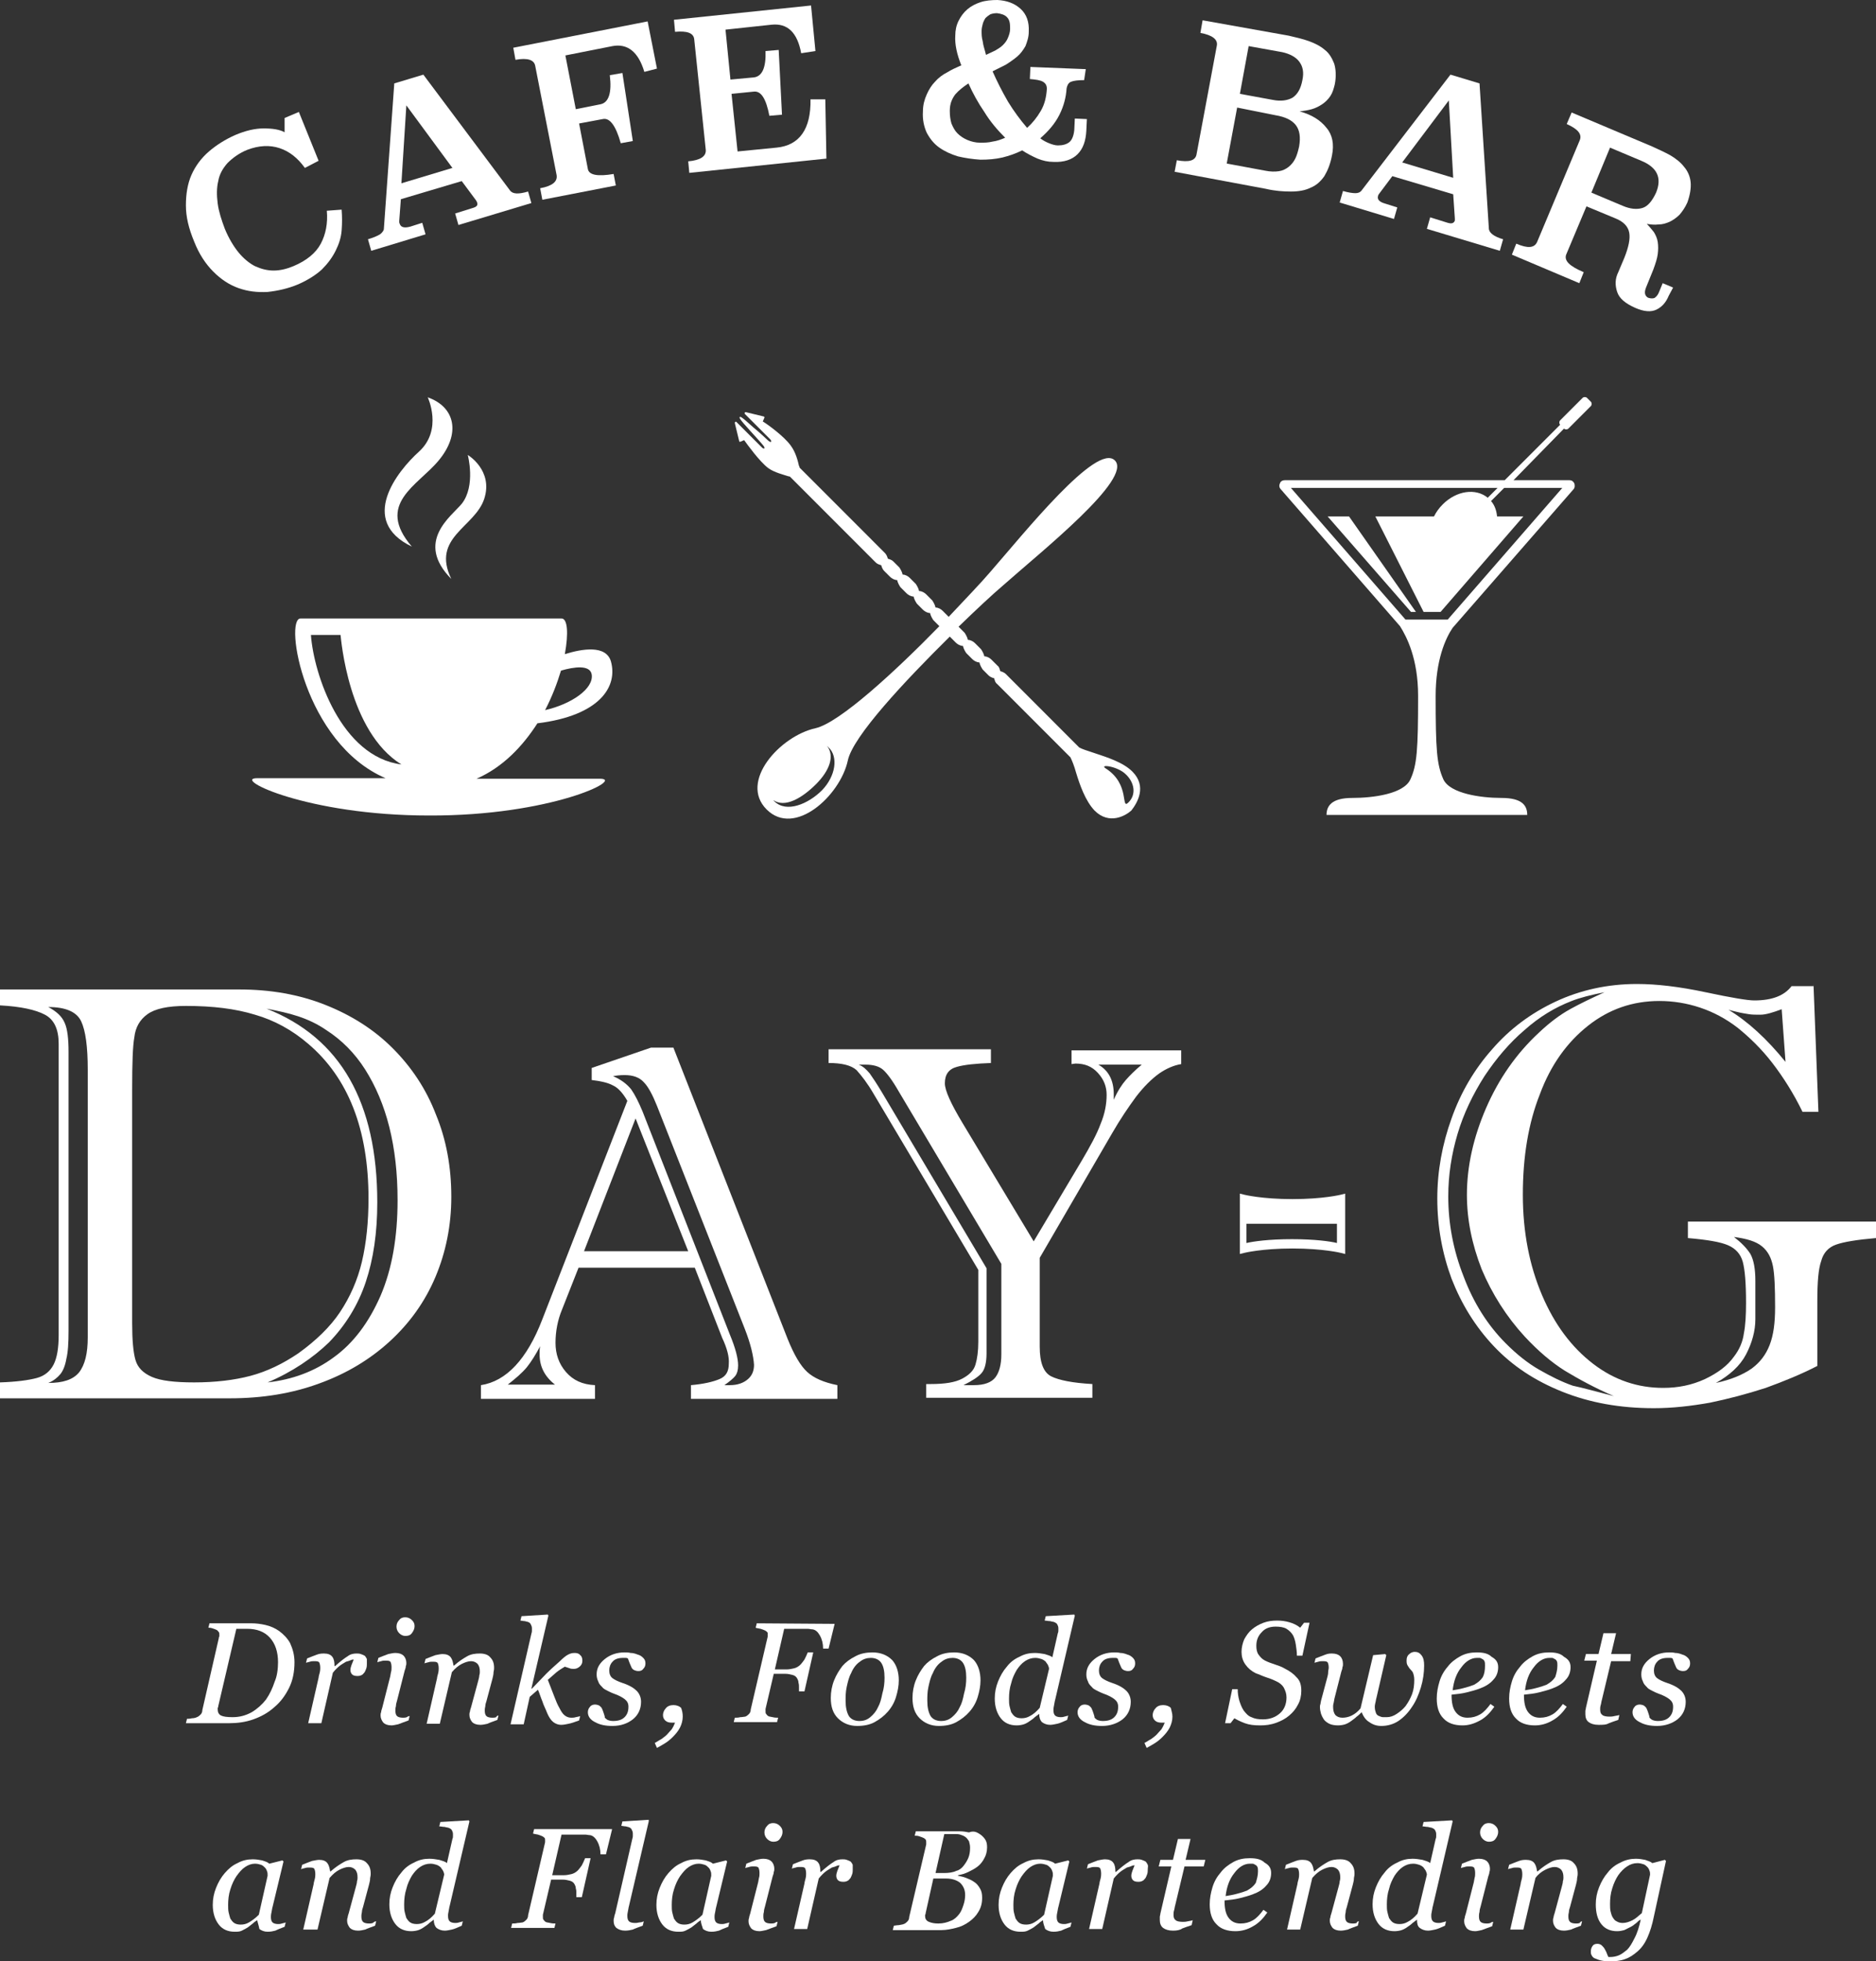
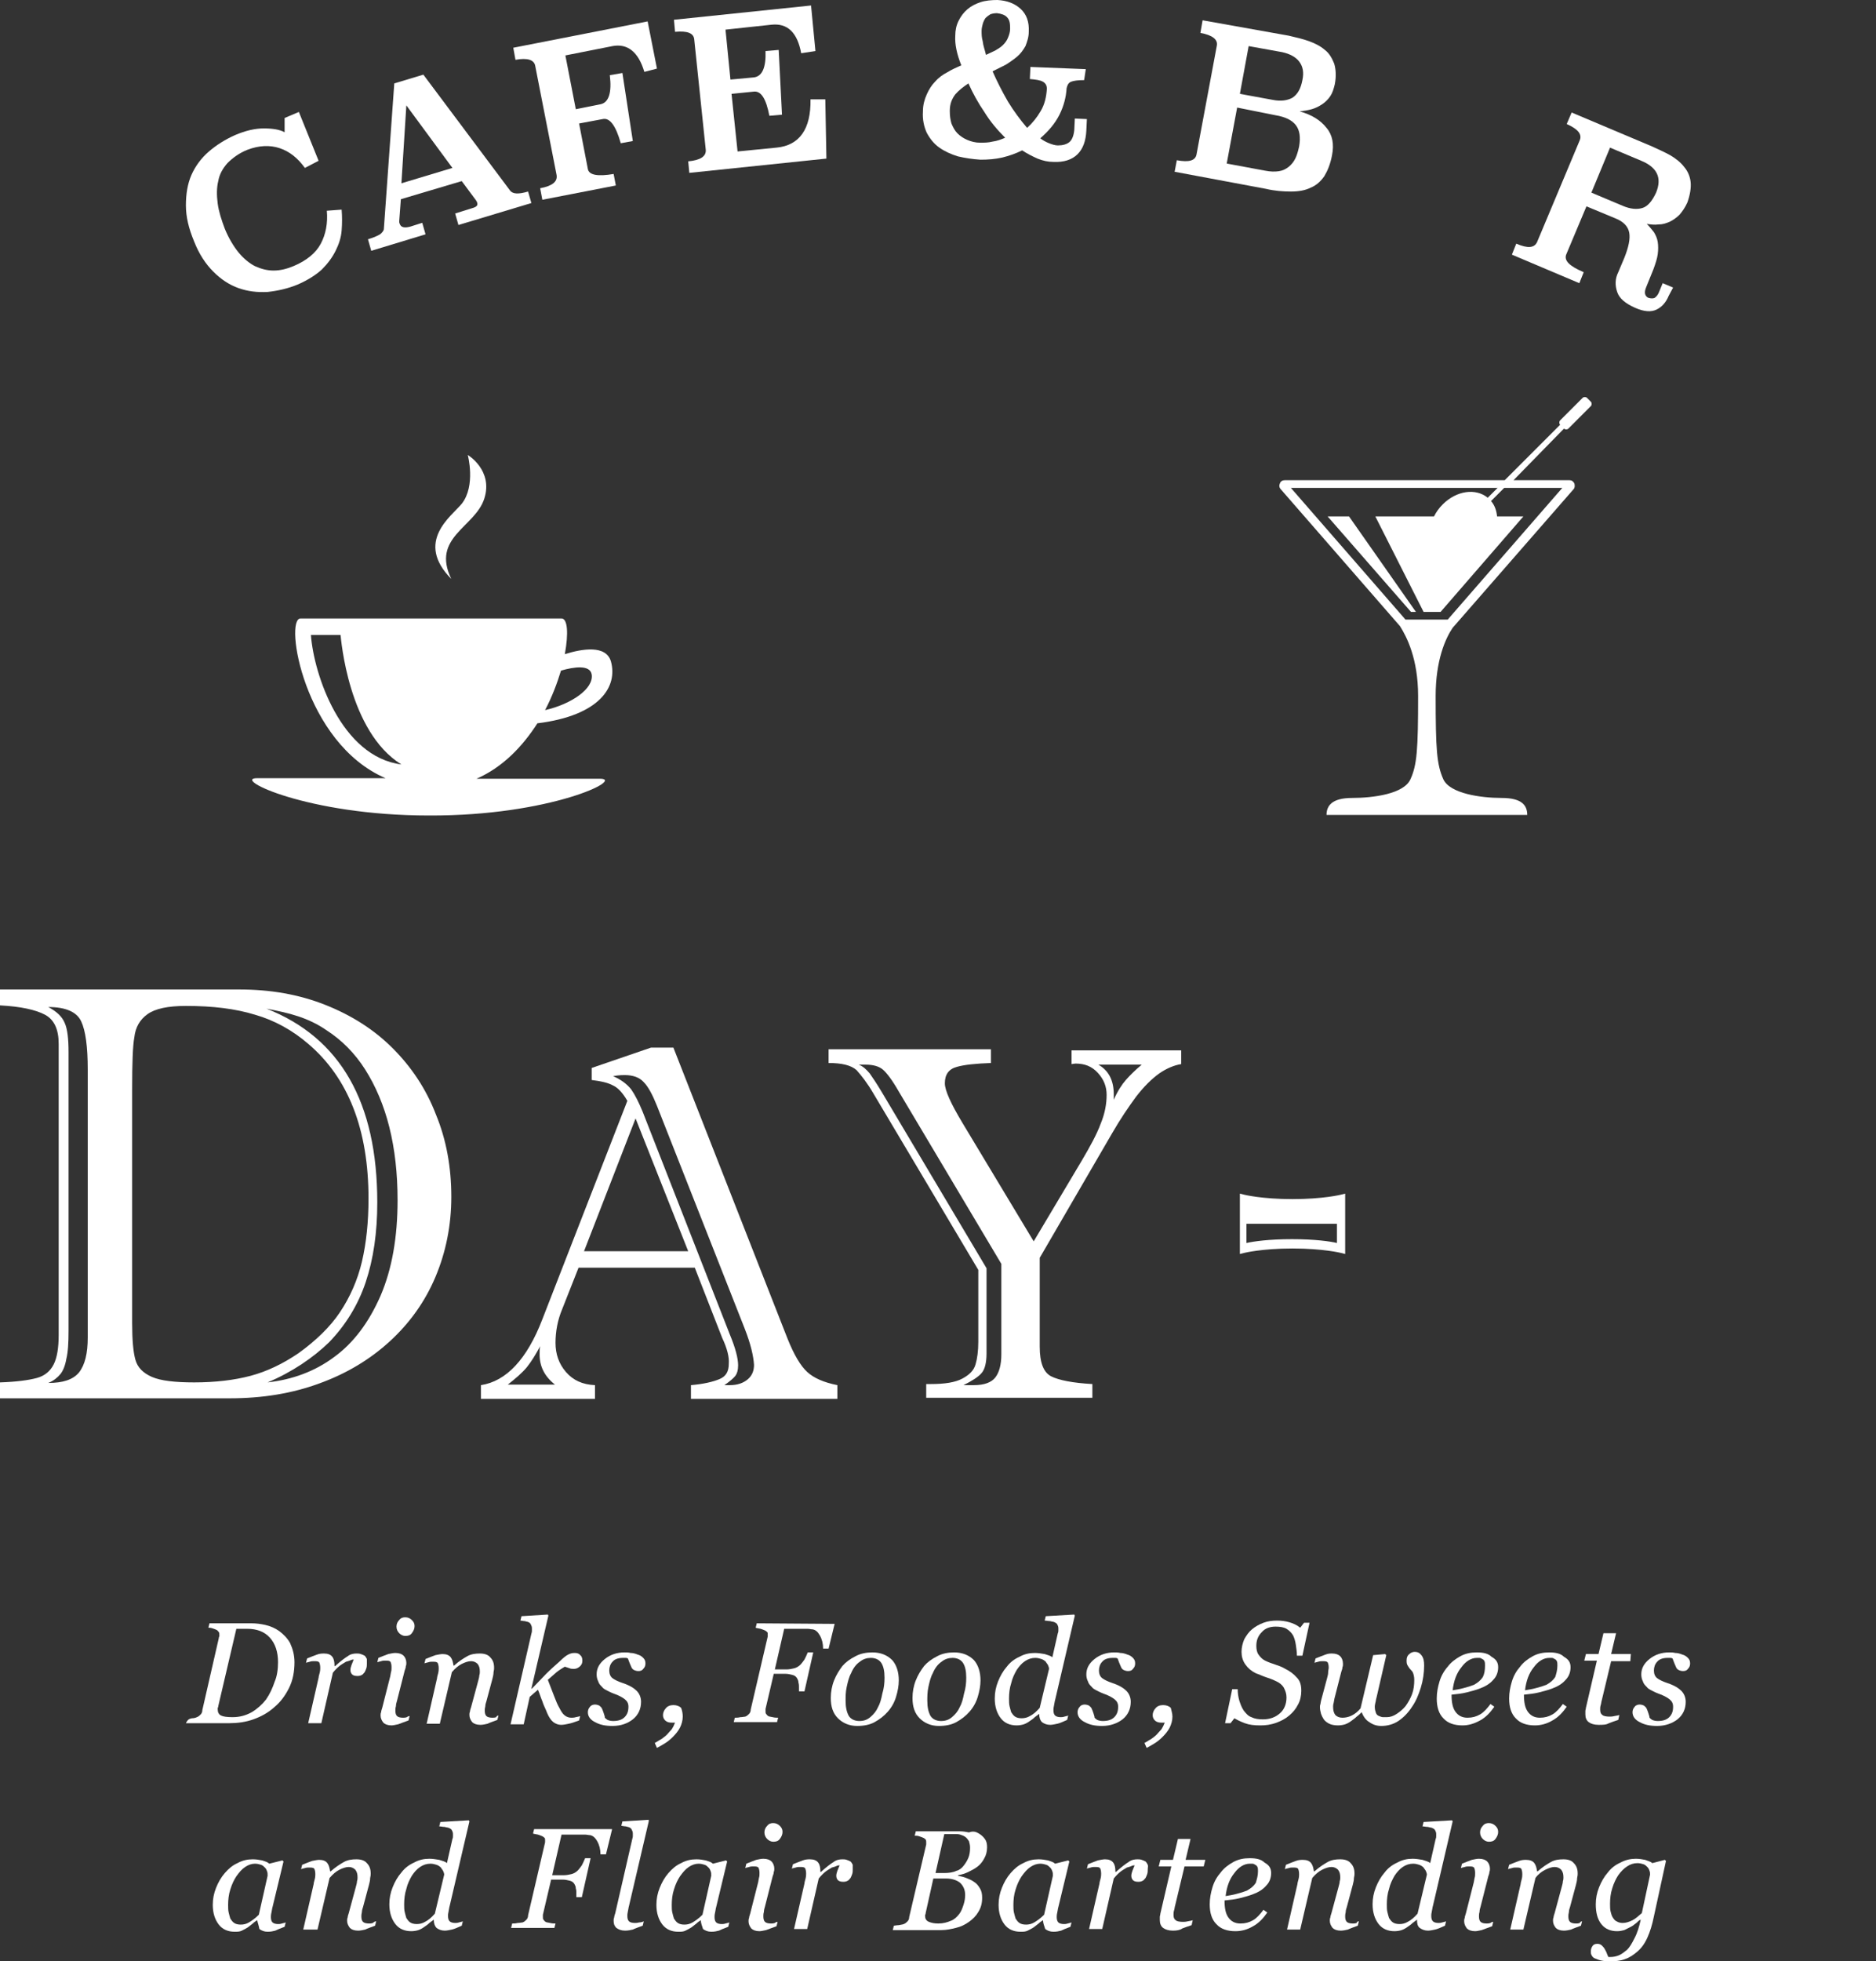
<svg xmlns="http://www.w3.org/2000/svg" width="400" height="418" viewBox="0 0 400 418" fill="none">
  <rect x="0" y="0" width="400" height="418" fill="#333333" stroke="none" />
  <g clip-path="url(#clip0_2_412)">
    <path d="M67.933 34.268L65.01 35.788C63.49 33.683 61.736 32.28 59.632 31.578C57.527 30.876 55.189 30.993 52.733 31.929C50.979 32.631 49.576 33.683 48.524 34.736C47.471 35.905 46.77 37.192 46.536 38.595C46.185 39.999 46.185 41.636 46.419 43.391C46.653 45.145 47.238 46.899 47.939 48.77C48.758 50.759 49.81 52.513 50.862 53.8C51.915 55.086 53.201 56.139 54.37 56.724C55.656 57.308 56.943 57.659 58.346 57.659C59.749 57.659 61.152 57.308 62.555 56.724C65.361 55.554 67.349 53.916 68.401 51.928C69.453 49.94 69.921 47.601 69.687 44.911L72.844 44.677C72.961 46.197 72.961 47.601 72.844 49.121C72.727 50.642 72.26 52.045 71.558 53.449C70.856 54.852 69.921 56.139 68.635 57.425C67.349 58.595 65.712 59.647 63.607 60.583C61.386 61.519 59.164 61.986 57.059 62.22C54.838 62.337 52.85 62.103 50.862 61.402C48.875 60.7 47.121 59.53 45.484 57.893C43.847 56.256 42.444 54.15 41.391 51.461C40.222 48.654 39.638 46.197 39.638 43.741C39.638 41.402 39.988 39.18 40.807 37.309C41.625 35.438 42.911 33.683 44.548 32.28C46.185 30.876 48.056 29.707 50.161 28.771C52.382 27.835 54.37 27.368 56.241 27.368C58.112 27.368 59.632 27.602 60.684 28.186V25.145L63.724 23.859L67.933 34.268Z" fill="white" />
    <path d="M108.74 40.584C109.325 41.402 110.611 41.402 112.599 40.818L113.3 43.274L97.749 47.952L97.048 45.496L100.789 44.326C101.608 44.092 101.959 43.742 101.725 43.157C101.725 43.04 101.608 42.923 101.491 42.689L98.451 38.595L85.472 42.455L85.121 47.133C85.121 47.367 85.121 47.484 85.238 47.718C85.472 48.42 86.174 48.654 87.46 48.303L90.032 47.484L90.734 49.94L79.158 53.449L78.457 50.993C79.626 50.642 80.444 50.291 81.029 49.94C81.497 49.589 81.847 49.121 81.847 48.771L84.069 17.777L90.266 15.906L108.74 40.584ZM85.589 39.063L96.463 35.788L86.641 22.456L85.589 39.063Z" fill="white" />
    <path d="M140.076 14.62L137.387 15.321C136.101 10.994 133.762 9.24 130.605 9.824L120.55 11.812L122.771 23.274L128.033 22.222C129.787 21.871 130.488 19.765 130.02 16.023L132.71 15.555L134.931 30.058L132.359 30.526C131.307 26.783 130.02 25.029 128.5 25.379L123.473 26.315L125.343 36.022C125.577 37.309 127.448 37.66 130.839 37.075L131.307 39.531L115.639 42.572L115.171 40.116C117.743 39.648 118.913 38.712 118.679 37.309L114.119 14.035C113.885 12.748 112.482 12.28 109.909 12.748L109.442 10.175L138.088 4.561L140.076 14.62Z" fill="white" />
    <path d="M173.867 10.877L170.827 11.345C170.009 6.901 167.904 4.912 164.513 5.263L154.692 6.316L155.744 16.959L160.772 16.491C162.526 16.257 163.344 14.386 163.227 10.877L166.033 10.643L166.735 24.444L164.046 24.678C163.344 21.052 162.292 19.298 160.655 19.532L155.978 20L157.264 32.28L165.566 31.461C170.476 30.993 172.932 27.485 172.815 21.169H175.972L176.206 33.8L146.975 36.841L146.741 34.385C149.313 34.151 150.599 33.333 150.482 31.929L148.027 8.421C147.91 7.017 146.507 6.55 143.935 6.784L143.701 4.211L172.932 1.17L173.867 10.877Z" fill="white" />
    <path d="M231.161 17.076C229.874 17.076 228.939 17.192 228.354 17.426C227.77 17.66 227.536 18.245 227.419 18.83C227.302 20.701 226.834 22.573 225.899 24.444C224.964 26.315 223.56 27.952 221.807 29.473C222.391 29.941 223.093 30.291 223.677 30.526C224.262 30.759 224.963 30.993 225.548 30.993C226.6 30.993 227.419 30.759 228.004 30.291C228.588 29.824 228.939 28.888 229.056 27.718L229.173 25.262L231.745 25.379L231.628 27.835C231.511 30.058 230.927 31.695 229.757 32.865C228.588 34.034 226.834 34.619 224.613 34.502C223.443 34.502 222.391 34.268 221.222 33.8C220.17 33.332 219 32.748 217.948 32.046C216.545 32.748 215.142 33.215 213.739 33.566C212.219 33.917 210.699 34.034 209.062 34.034C207.308 33.917 205.788 33.683 204.268 33.332C202.748 32.865 201.462 32.28 200.292 31.461C199.123 30.642 198.305 29.59 197.603 28.303C197.018 27.017 196.668 25.496 196.785 23.742C196.785 22.339 197.135 21.169 197.603 20.116C198.071 19.064 198.655 18.128 199.357 17.426C200.059 16.608 200.994 15.906 201.929 15.438C202.865 14.853 203.917 14.386 204.969 13.918C204.034 11.579 203.566 9.473 203.683 7.602C203.683 6.433 203.917 5.38 204.385 4.444C204.852 3.509 205.437 2.69 206.256 1.988C207.074 1.287 208.009 0.819 209.062 0.468C210.114 0.117 211.4 0 212.686 0C214.674 0.117 216.311 0.702 217.597 1.871C218.883 3.041 219.468 4.678 219.351 6.783C219.351 7.953 219 8.889 218.65 9.824C218.182 10.643 217.597 11.462 216.896 12.046C216.194 12.631 215.376 13.216 214.44 13.801C213.505 14.269 212.569 14.736 211.634 15.204C212.569 17.309 213.622 19.415 214.908 21.637C216.194 23.742 217.597 25.613 219 27.251C220.17 26.198 221.105 25.029 221.923 23.625C222.742 22.222 223.093 20.701 223.21 18.947C223.21 18.245 222.976 17.777 222.391 17.426C221.807 17.076 220.871 16.959 219.585 16.842L219.702 14.269L231.511 14.736L231.161 17.076ZM206.489 17.777C205.437 18.479 204.502 19.181 203.683 20.116C202.982 21.052 202.514 22.105 202.514 23.625C202.514 24.678 202.631 25.496 202.865 26.315C203.215 27.134 203.566 27.835 204.151 28.42C204.735 29.005 205.437 29.473 206.256 29.824C207.074 30.175 208.009 30.409 208.945 30.409C209.88 30.409 210.699 30.409 211.634 30.175C212.569 30.058 213.505 29.707 214.323 29.356C212.686 27.718 211.166 25.964 209.88 23.859C208.594 21.988 207.425 19.883 206.489 17.777ZM210.231 11.696C210.933 11.345 211.517 11.111 212.219 10.76C212.803 10.409 213.388 10.058 213.856 9.59C214.323 9.123 214.674 8.655 214.908 8.07C215.142 7.485 215.376 6.9 215.376 6.082C215.376 4.912 215.259 4.21 214.674 3.626C214.206 3.158 213.505 2.924 212.569 2.807C211.985 2.807 211.517 2.924 211.166 3.041C210.816 3.275 210.465 3.509 210.114 3.86C209.88 4.21 209.646 4.678 209.529 5.146C209.412 5.614 209.296 6.082 209.296 6.55C209.296 7.251 209.296 7.953 209.529 8.772C209.646 9.824 209.997 10.643 210.231 11.696Z" fill="white" />
    <path d="M274.773 7.602C276.294 7.953 277.814 8.304 279.1 8.772C280.386 9.24 281.555 9.824 282.49 10.643C283.426 11.345 284.011 12.397 284.478 13.567C284.829 14.736 284.946 16.257 284.595 18.011C284.361 18.947 284.127 19.766 283.66 20.467C283.192 21.169 282.607 21.754 281.906 22.222C281.204 22.689 280.503 23.04 279.684 23.274C278.866 23.508 278.047 23.625 277.112 23.742C279.684 24.444 281.555 25.613 282.841 27.251C284.127 28.771 284.478 30.759 284.011 33.099C283.66 34.97 283.075 36.373 282.374 37.543C281.555 38.712 280.62 39.531 279.45 39.999C278.281 40.584 276.878 40.818 275.241 40.818C273.604 40.818 271.85 40.701 269.863 40.233L250.453 36.607L250.921 34.151C253.493 34.619 254.896 34.268 255.13 32.865L259.456 9.707C259.69 8.421 258.521 7.485 255.949 7.017L256.416 4.327L274.773 7.602ZM263.783 22.923L261.561 34.853L269.746 36.373C270.915 36.607 271.85 36.607 272.669 36.49C273.487 36.373 274.189 36.022 274.773 35.555C275.358 35.087 275.826 34.502 276.177 33.8C276.527 33.099 276.761 32.28 276.995 31.227C277.346 29.239 277.112 27.719 276.293 26.666C275.475 25.613 274.072 24.912 271.967 24.561L263.783 22.923ZM266.238 9.824L264.367 20L271.383 21.286C273.137 21.637 274.54 21.403 275.592 20.818C276.644 20.116 277.346 18.947 277.697 17.076C278.047 15.438 277.813 14.152 276.995 13.099C276.293 12.163 275.007 11.462 273.37 11.111L266.238 9.824Z" fill="white" />
-     <path d="M317.451 48.654C317.451 49.589 318.503 50.408 320.491 50.993L319.79 53.449L304.239 48.771L304.94 46.315L308.682 47.484C309.5 47.718 309.968 47.601 310.202 47.016C310.202 46.899 310.202 46.782 310.202 46.548L309.851 41.402L296.872 37.543L294.066 41.285C293.949 41.402 293.832 41.636 293.832 41.753C293.598 42.455 294.066 43.04 295.352 43.391L297.925 44.209L297.223 46.665L285.647 43.157L286.349 40.701C287.518 41.051 288.454 41.169 289.038 41.169C289.623 41.169 290.091 40.935 290.324 40.584L309.266 15.906L315.463 17.777L317.451 48.654ZM298.977 34.619L309.851 37.894L308.916 21.403L298.977 34.619Z" fill="white" />
    <path d="M355.802 63.039C355.218 64.442 354.399 65.378 353.23 65.963C352.061 66.548 350.541 66.431 348.67 65.612C346.565 64.676 345.279 63.624 344.811 62.22C344.344 60.817 344.344 59.413 345.045 58.01L346.332 54.969C347.267 52.63 347.618 50.876 347.384 49.589C347.15 48.303 346.215 47.25 344.461 46.548L338.264 43.975L333.937 54.267C333.47 55.554 334.639 56.723 337.679 58.01L336.744 60.349L322.362 54.267L323.297 51.928C325.753 52.981 327.156 52.864 327.74 51.577L336.861 29.824C337.328 28.537 336.393 27.485 334.054 26.432L335.107 23.976L352.295 31.227C353.581 31.812 354.867 32.397 356.153 33.098C357.322 33.8 358.375 34.619 359.076 35.554C359.895 36.49 360.362 37.66 360.479 38.829C360.596 39.999 360.363 41.519 359.778 43.157C359.31 44.209 358.726 45.028 358.141 45.73C357.439 46.431 356.738 46.899 356.036 47.25C355.218 47.601 354.516 47.835 353.581 47.835C352.762 47.952 351.944 47.835 351.125 47.718C351.71 48.303 352.178 48.887 352.645 49.472C352.996 50.057 353.347 50.759 353.464 51.577C353.581 52.396 353.581 53.215 353.464 54.15C353.347 55.086 352.996 56.139 352.529 57.425L351.009 61.168C350.775 61.753 350.658 62.22 350.775 62.688C350.892 63.039 351.125 63.39 351.593 63.507C352.061 63.624 352.412 63.624 352.762 63.507C353.113 63.273 353.464 62.922 353.698 62.337L354.516 60.349L356.738 61.285L355.802 63.039ZM343.291 31.461L339.316 41.051L345.981 43.858C347.618 44.56 349.021 44.677 350.19 44.326C351.359 43.975 352.295 42.806 353.113 41.051C354.399 37.894 353.347 35.671 349.956 34.268L343.291 31.461Z" fill="white" />
-     <path d="M241.45 164.44C239.462 162.452 236.071 161.399 233.265 160.463C231.862 159.995 230.693 159.645 230.108 159.294L214.44 143.622C214.206 143.388 213.739 143.154 213.271 143.037C213.154 142.569 213.037 142.101 212.686 141.867L211.4 140.581C211.049 140.23 210.465 139.879 209.88 139.879C209.763 139.294 209.412 138.71 209.179 138.359L207.892 137.072C207.542 136.721 206.957 136.37 206.372 136.37C206.255 135.786 205.905 135.201 205.671 134.85L204.385 133.563C208.243 129.821 211.634 126.663 213.973 124.675C222.157 117.424 241.567 101.985 237.708 98.126C233.85 94.266 218.416 113.564 211.166 121.868C209.179 124.207 205.905 127.599 202.28 131.458L200.994 130.172C200.643 129.821 200.058 129.47 199.474 129.47C199.357 128.885 199.006 128.3 198.772 127.95L197.486 126.663C197.135 126.312 196.551 125.961 195.966 125.961C195.849 125.377 195.498 124.792 195.265 124.441L193.978 123.154C193.628 122.804 193.043 122.453 192.458 122.453C192.341 121.868 191.991 121.283 191.757 120.932L190.471 119.646C190.12 119.295 189.652 119.178 189.301 119.061C189.184 118.593 188.951 118.125 188.717 117.891L170.476 99.646C170.476 99.529 170.476 99.412 170.36 99.295C170.126 98.243 169.658 96.371 168.606 94.968C167.203 92.98 163.461 90.29 162.642 89.822L162.993 89.003V88.886L162.876 88.769L159.018 87.834C158.901 87.834 158.901 87.834 158.784 87.951C158.784 88.068 158.784 88.068 158.784 88.185L164.163 93.565C164.396 93.799 164.513 94.032 164.396 94.149C164.279 94.266 164.162 94.149 163.812 93.915C163.461 93.565 161.941 92.161 160.655 91.109C157.965 88.652 157.849 88.769 157.732 88.886C157.615 89.003 157.498 89.12 159.953 91.81C161.122 93.097 162.409 94.5 162.759 94.968C162.993 95.202 162.993 95.436 162.993 95.553C162.876 95.67 162.642 95.553 162.409 95.319L157.03 89.939C156.913 89.822 156.913 89.822 156.796 89.939C156.679 89.939 156.679 90.056 156.679 90.173L157.615 94.032C157.615 94.032 157.615 94.149 157.732 94.149H157.849L158.667 93.799C159.252 94.617 161.941 98.36 163.812 99.763C165.098 100.699 167.086 101.167 168.138 101.518C168.255 101.518 168.372 101.518 168.489 101.635L186.729 119.88C187.08 120.23 187.547 120.347 187.898 120.464C188.015 120.932 188.249 121.4 188.483 121.634L189.769 122.92C190.12 123.271 190.704 123.622 191.289 123.622C191.406 124.207 191.757 124.792 191.991 125.143L193.277 126.429C193.628 126.78 194.212 127.131 194.797 127.131C194.914 127.716 195.265 128.3 195.498 128.651L196.785 129.938C197.135 130.289 197.72 130.64 198.305 130.64C198.421 131.224 198.772 131.809 199.006 132.16L200.292 133.446C190.938 143.037 179.012 154.031 173.867 155.2C166.384 156.838 157.498 166.545 163.461 172.51C169.424 178.474 179.129 169.586 180.766 162.101C181.818 156.955 192.926 145.142 202.514 135.669L203.8 136.955C204.151 137.306 204.735 137.657 205.32 137.657C205.437 138.242 205.788 138.826 206.022 139.177L207.308 140.464C207.659 140.815 208.243 141.166 208.828 141.166C208.945 141.75 209.295 142.335 209.529 142.686L210.816 143.973C211.049 144.206 211.517 144.44 211.985 144.557C212.102 145.025 212.219 145.493 212.569 145.727L228.237 161.399C228.588 162.101 229.056 163.27 229.407 164.557C230.225 167.247 231.394 170.638 233.382 172.744C236.539 175.901 240.047 173.796 241.216 172.744C242.502 171.106 244.607 167.598 241.45 164.44ZM175.27 168.416C172.347 171.34 167.67 173.328 165.098 170.755C164.981 170.638 164.864 170.521 164.747 170.405C167.319 172.393 171.178 169.937 173.984 167.13C176.79 164.323 178.077 161.165 176.323 158.943C176.44 159.06 176.557 159.177 176.673 159.294C178.778 161.282 178.193 165.375 175.27 168.416ZM240.631 170.989C238.877 172.744 241.099 167.13 235.721 163.738C234.317 162.802 238.293 163.27 240.047 165.025C241.801 166.662 242.385 169.235 240.631 170.989Z" fill="white" />
    <path d="M127.916 165.96C125.694 165.96 114.586 165.96 101.608 165.96C107.22 163.504 111.429 159.06 114.586 154.148C127.916 152.51 131.774 146.312 130.254 140.932C129.202 137.423 124.174 138.242 120.433 139.411C121.251 134.967 121.017 131.809 119.731 131.809C115.522 131.809 68.167 131.809 64.075 131.809C60.567 131.809 64.776 158.358 82.198 165.843C68.752 165.843 57.059 165.843 54.838 165.843C49.342 165.843 65.478 173.796 91.435 173.796C117.393 173.913 133.411 165.96 127.916 165.96ZM126.162 143.739C126.63 146.779 121.836 150.054 116.223 151.341C117.743 148.417 118.796 145.61 119.614 142.92C122.42 142.101 125.811 141.633 126.162 143.739ZM66.296 135.318H72.61C72.727 136.136 74.247 155.902 85.589 162.919C72.727 161.282 66.881 143.622 66.296 135.318Z" fill="white" />
-     <path d="M87.811 116.488C79.977 107.365 89.097 103.506 93.54 98.126C98.217 92.512 97.165 86.781 91.201 84.676C91.201 84.676 94.475 91.576 89.331 96.254C84.654 100.465 76.352 110.991 87.811 116.488Z" fill="white" />
    <path d="M96.229 123.388C91.903 114.499 101.257 112.394 103.245 106.313C105.232 100.231 99.737 96.956 99.737 96.956C99.737 96.956 101.491 103.506 98.451 107.365C96.229 110.055 88.395 115.435 96.229 123.388Z" fill="white" />
    <path d="M283.075 110.055L300.848 130.406H301.9L287.635 110.055H283.075Z" fill="white" />
    <path d="M333.47 91.342C333.704 91.576 334.171 91.576 334.405 91.342L339.199 86.547C339.433 86.313 339.433 85.846 339.199 85.612L338.381 84.793C338.147 84.559 337.679 84.559 337.445 84.793L332.651 89.588C332.417 89.822 332.417 90.29 332.651 90.524L320.842 102.336H273.955C273.487 102.336 273.02 102.57 272.903 103.038C272.669 103.506 272.786 103.974 273.137 104.324L298.509 133.446C299.912 135.669 302.368 140.347 302.368 148.3C302.368 159.762 302.134 163.036 300.731 166.077C299.328 169.235 292.663 170.054 288.337 170.054C284.011 170.054 282.841 171.691 282.841 173.679H325.636C325.636 171.691 324.583 170.054 320.14 170.054C315.697 170.054 309.149 169.118 307.746 166.077C306.343 162.919 306.109 159.762 306.109 148.3C306.109 140.698 308.214 136.02 309.734 133.797L335.457 104.324C335.808 103.974 335.808 103.506 335.691 103.038C335.457 102.57 335.107 102.336 334.639 102.336H322.713L333.47 91.342ZM333.119 103.974L308.682 132.043H299.678L275.241 103.974H319.322L317.217 106.079C314.645 103.974 310.552 104.558 307.629 107.482C306.811 108.301 306.226 109.12 305.759 110.055H293.248L303.537 130.406H307.162L324.817 110.055H319.205C319.088 108.886 318.737 107.716 317.919 106.781L320.725 103.974H333.119Z" fill="white" />
    <path d="M48.992 298.003H0V294.612C3.508 294.495 6.08 294.144 7.834 293.676C9.588 293.208 10.757 292.156 11.459 290.752C12.16 289.349 12.511 287.243 12.511 284.553V222.45C12.511 219.409 11.575 217.304 9.588 216.251C7.6 215.199 4.443 214.497 0 214.263V210.871H50.979C57.644 210.871 63.724 211.924 69.336 214.146C74.949 216.368 79.743 219.409 83.718 223.386C87.694 227.362 90.851 232.04 92.955 237.537C95.177 242.917 96.229 248.765 96.229 255.081C96.229 261.162 95.06 266.893 92.838 272.156C90.617 277.419 87.343 281.98 83.134 285.84C78.924 289.7 73.897 292.74 68.05 294.846C62.321 296.951 56.007 298.003 48.992 298.003ZM18.708 285.021V227.947C18.708 223.035 18.24 219.643 17.305 217.655C16.369 215.667 14.031 214.614 10.289 214.614C12.043 215.55 13.213 216.602 13.797 218.006C14.382 219.292 14.616 221.397 14.616 224.204V283.618C14.616 286.191 14.499 288.179 14.148 289.583C13.914 290.986 13.446 292.156 12.862 292.857C12.277 293.559 11.459 294.261 10.289 294.729C13.446 294.729 15.551 294.027 16.837 292.506C18.123 290.869 18.708 288.413 18.708 285.021ZM28.179 232.157V281.98C28.179 285.606 28.413 288.179 28.88 289.816C29.348 291.454 30.517 292.623 32.388 293.442C34.259 294.261 37.299 294.612 41.391 294.612C45.834 294.612 49.927 294.144 53.435 293.208C56.942 292.273 60.333 290.635 63.607 288.413C67.349 285.723 70.389 282.799 72.493 279.641C74.598 276.484 76.235 272.858 77.17 268.881C78.106 264.905 78.573 260.344 78.573 255.432C78.573 240.695 74.247 229.701 65.712 222.45C62.321 219.526 58.462 217.421 54.37 216.251C50.161 214.965 45.367 214.38 39.638 214.38C35.779 214.38 33.09 214.965 31.453 216.134C29.816 217.304 28.88 218.941 28.647 221.046C28.296 222.918 28.179 226.66 28.179 232.157ZM57.059 294.612C62.321 294.027 67.115 292.273 71.207 289.232C75.416 286.191 78.69 281.747 81.146 276.133C83.601 270.402 84.77 263.618 84.77 255.782C84.77 250.052 84.186 244.905 83.017 240.227C81.847 235.549 80.094 231.456 77.872 227.947C75.65 224.438 72.844 221.631 69.57 219.526C67.7 218.24 65.712 217.304 63.607 216.602C61.502 215.9 59.281 215.433 56.825 214.965C72.61 221.163 80.444 234.964 80.444 256.25C80.444 262.683 79.626 268.297 77.989 273.209C76.352 278.121 73.663 282.448 70.155 286.074C66.764 289.349 62.321 292.39 57.059 294.612Z" fill="white" />
    <path d="M153.99 285.138L148.144 270.168H123.356L119.848 279.056C118.913 281.279 118.445 283.735 118.445 286.191C118.445 288.53 119.146 290.635 120.666 292.389C122.186 294.144 124.174 295.079 126.863 295.196V298.12H102.543V295.196C107.922 294.378 112.365 289.699 115.639 281.162L133.762 234.613C132.827 232.976 131.774 231.806 130.722 231.338C129.67 230.754 128.15 230.403 126.162 230.169V227.596L138.79 223.269H143.584L167.904 285.255C169.307 288.764 170.71 291.103 172.113 292.389C173.516 293.676 175.621 294.612 178.544 295.196V298.12H147.325V295.196C150.015 294.962 152.002 294.495 153.405 293.91C154.809 293.325 155.393 292.272 155.393 290.635C155.51 289.232 155.042 287.36 153.99 285.138ZM108.272 295.079H118.328C116.106 293.325 115.054 291.22 115.054 288.647C115.054 287.945 115.054 287.36 115.171 286.892C114.236 288.647 113.3 290.167 112.365 291.337C111.312 292.623 109.909 293.793 108.272 295.079ZM124.525 266.659H146.741L135.516 238.356L124.525 266.659ZM158.784 283.15L140.076 235.666C139.141 233.327 138.205 231.572 137.27 230.637C136.334 229.584 134.931 229.116 133.177 229.116C132.125 229.116 131.307 229.233 130.722 229.35C132.359 230.052 133.645 230.988 134.58 232.157C135.399 233.327 136.217 234.964 137.036 236.952L155.627 284.436C156.796 287.243 157.381 289.466 157.381 290.986C157.381 292.039 157.147 292.74 156.796 293.208C156.445 293.676 155.627 294.378 154.458 295.196H155.627C157.264 295.196 158.55 294.729 159.486 293.91C160.421 293.091 160.772 292.039 160.772 290.869C160.655 288.998 160.07 286.425 158.784 283.15Z" fill="white" />
    <path d="M228.471 226.777V223.853H251.856V226.777C250.336 227.011 248.699 227.713 247.179 228.765C245.542 229.935 243.905 231.572 242.268 233.678C240.631 235.9 238.878 238.473 237.124 241.514L221.69 268.063V287.009C221.69 290.401 222.508 292.506 224.145 293.325C225.782 294.144 228.705 294.729 232.914 294.962V297.886H197.486V294.962H198.421C201.462 294.962 203.683 294.612 205.203 293.793C206.723 292.974 207.659 292.039 208.009 290.752C208.36 289.582 208.594 287.945 208.594 285.957V270.636L186.261 233.093C184.975 230.871 183.689 229.233 182.637 228.064C181.467 227.011 179.48 226.543 176.673 226.543V223.619H211.283V226.543C208.126 226.66 205.671 226.894 204.034 227.362C202.28 227.83 201.462 228.999 201.462 230.871C201.462 232.391 202.748 235.198 205.203 239.291L220.403 264.554L230.576 247.478C232.447 244.321 233.85 241.748 234.668 239.525C235.604 237.303 235.954 235.198 235.954 233.327C235.954 231.572 235.37 230.052 234.084 228.648C232.797 227.245 231.277 226.66 229.29 226.66L228.471 226.777ZM213.505 269.349L191.64 232.625C190.237 230.169 189.068 228.648 188.249 227.947C187.431 227.245 186.144 226.894 184.624 226.894H183.104C184.04 227.245 184.741 227.947 185.443 228.765C186.027 229.584 186.963 230.988 188.015 232.742L210.348 270.285V288.413C210.348 290.401 209.997 291.805 209.296 292.623C208.594 293.442 207.308 294.261 205.437 295.196H207.659C209.88 295.196 211.4 294.612 212.219 293.559C213.037 292.506 213.505 290.869 213.505 288.647V269.349ZM237.474 233.21V234.379C238.293 232.508 239.228 231.105 240.047 230.169C240.865 229.233 242.035 228.064 243.438 226.894H234.201C236.422 228.181 237.474 230.286 237.474 233.21Z" fill="white" />
-     <path d="M386.671 209.702L387.723 236.952H384.332C382.461 233.093 380.24 229.584 377.901 226.543C375.563 223.502 372.99 221.046 370.535 219.058C367.963 217.07 365.273 215.666 362.467 214.731C359.661 213.795 356.738 213.327 353.815 213.327C348.085 213.327 343.058 215.082 338.614 218.59C334.171 222.099 330.664 226.894 328.325 233.21C325.87 239.408 324.7 246.543 324.7 254.613C324.7 262.566 326.104 269.7 328.793 276.016C331.482 282.331 335.107 287.126 339.667 290.635C344.227 294.144 349.255 295.781 354.633 295.781C357.79 295.781 360.713 295.196 363.519 293.91C366.209 292.623 368.313 291.103 369.716 289.115C370.886 287.594 371.587 285.957 371.821 284.202C372.172 282.448 372.289 280.226 372.289 277.653C372.289 273.443 372.055 270.636 371.587 268.881C371.12 267.244 370.067 266.074 368.43 265.373C366.793 264.671 363.987 264.203 359.895 263.852V260.344H400V263.852C395.908 264.203 393.101 264.671 391.464 265.256C389.828 265.84 388.775 267.01 388.308 268.764C387.723 270.402 387.489 273.209 387.489 277.302V291.103C384.098 292.857 380.357 294.378 376.498 295.781C372.523 297.068 368.547 298.12 364.572 298.939C360.596 299.641 356.621 300.108 352.645 300.108C345.396 300.108 338.965 298.939 333.119 296.6C327.273 294.261 322.479 291.103 318.503 286.892C314.528 282.682 311.605 277.887 309.5 272.507C307.512 267.127 306.46 261.396 306.46 255.431C306.46 249.584 307.512 243.853 309.5 238.356C311.488 232.742 314.411 227.83 318.153 223.619C321.894 219.292 326.454 215.9 331.716 213.444C336.978 210.988 342.824 209.702 349.021 209.702C353.23 209.702 358.141 210.286 363.636 211.456C369.132 212.626 372.64 213.21 374.043 213.21C377.901 213.21 380.474 212.158 381.994 210.169H386.671V209.702ZM344.11 297.535C340.018 295.781 336.627 293.91 333.704 292.155C330.897 290.401 327.974 287.945 325.051 284.787C321.193 280.577 318.153 275.782 315.931 270.519C313.826 265.139 312.774 259.876 312.774 254.613C312.774 248.531 314.177 242.332 316.866 236.134C319.556 229.935 323.297 224.555 328.091 220.111C330.43 217.889 332.651 216.251 334.756 215.082C336.861 213.912 339.316 212.743 342.122 211.456C339.199 212.041 336.861 212.626 335.107 213.327C331.482 214.731 328.208 216.719 325.051 219.526C321.894 222.216 319.088 225.491 316.516 229.35C314.06 233.21 312.072 237.303 310.786 241.631C309.5 245.958 308.799 250.402 308.799 254.964C308.799 260.694 309.851 266.425 312.072 272.039C314.177 277.653 317.217 282.448 321.076 286.308C323.414 288.647 325.753 290.518 328.208 291.922C330.664 293.325 333.002 294.495 335.341 295.313C337.562 295.781 340.485 296.6 344.11 297.535ZM374.277 272.975V281.162C374.277 283.618 373.575 286.191 372.289 288.647C371.003 291.103 368.781 293.091 365.858 294.729C369.132 294.027 371.587 292.974 373.458 291.688C375.212 290.401 376.498 288.764 377.317 286.659C378.135 284.553 378.486 281.98 378.486 278.589C378.486 274.495 378.369 271.571 378.018 269.817C377.667 268.063 376.966 266.659 375.68 265.607C374.393 264.554 372.406 263.969 369.716 263.618C371.237 264.788 372.406 265.957 373.224 267.244C373.926 268.53 374.277 270.402 374.277 272.975ZM380.707 226.309L379.889 215.082C378.018 215.783 376.498 216.251 375.329 216.251C374.393 216.251 373.575 216.251 372.873 216.134C372.172 216.017 371.353 215.9 370.418 215.666C369.483 215.433 368.898 215.316 368.547 215.199C372.64 217.655 376.732 221.397 380.707 226.309Z" fill="white" />
    <path d="M286.817 254.379L285.881 254.613C285.881 254.613 282.14 255.548 275.592 255.548C269.044 255.548 265.302 254.613 265.302 254.613L264.367 254.379V267.244L265.302 267.01C265.302 267.01 269.044 266.074 275.592 266.074C282.14 266.074 285.881 267.01 285.881 267.01L286.817 267.244V254.379ZM275.475 264.086C270.564 264.086 267.29 264.554 265.77 264.905V260.811H285.063V264.905C283.66 264.554 280.386 264.086 275.475 264.086Z" fill="white" />
-     <path d="M62.789 354.259C62.789 356.247 62.438 358.119 61.619 359.756C60.801 361.393 59.749 362.797 58.462 363.85C57.176 365.019 55.656 365.838 54.019 366.423C52.382 367.007 50.629 367.241 48.875 367.241H39.638L39.871 366.306C40.105 366.306 40.456 366.306 40.924 366.189C41.392 366.189 41.742 366.072 41.976 365.955C42.327 365.838 42.561 365.604 42.794 365.37C43.028 365.136 43.145 364.785 43.145 364.434L46.653 349.113C46.653 348.996 46.653 348.879 46.77 348.762C46.77 348.645 46.77 348.528 46.77 348.411C46.77 348.177 46.77 347.944 46.653 347.827C46.536 347.71 46.419 347.476 46.185 347.359C45.952 347.242 45.601 347.125 45.25 347.008C44.899 346.891 44.548 346.891 44.431 346.891L44.665 345.955H53.669C54.604 345.955 55.539 346.072 56.592 346.306C57.644 346.54 58.696 347.008 59.515 347.593C60.45 348.294 61.269 349.113 61.853 350.166C62.438 351.452 62.789 352.739 62.789 354.259ZM59.281 354.259C59.281 352.037 58.696 350.283 57.527 348.996C56.358 347.71 54.721 347.125 52.733 347.125C52.265 347.125 51.915 347.125 51.447 347.125C50.979 347.125 50.629 347.125 50.395 347.125L46.536 363.616C46.536 363.733 46.536 363.85 46.419 363.967C46.419 364.083 46.419 364.2 46.419 364.317C46.419 364.902 46.653 365.37 47.121 365.604C47.589 365.838 48.407 365.955 49.576 365.955C51.096 365.955 52.382 365.604 53.669 364.902C54.838 364.2 55.89 363.265 56.709 362.212C57.527 361.043 58.112 359.756 58.579 358.353C59.047 357.3 59.281 355.78 59.281 354.259Z" fill="white" />
+     <path d="M62.789 354.259C62.789 356.247 62.438 358.119 61.619 359.756C60.801 361.393 59.749 362.797 58.462 363.85C57.176 365.019 55.656 365.838 54.019 366.423C52.382 367.007 50.629 367.241 48.875 367.241H39.638C40.105 366.306 40.456 366.306 40.924 366.189C41.392 366.189 41.742 366.072 41.976 365.955C42.327 365.838 42.561 365.604 42.794 365.37C43.028 365.136 43.145 364.785 43.145 364.434L46.653 349.113C46.653 348.996 46.653 348.879 46.77 348.762C46.77 348.645 46.77 348.528 46.77 348.411C46.77 348.177 46.77 347.944 46.653 347.827C46.536 347.71 46.419 347.476 46.185 347.359C45.952 347.242 45.601 347.125 45.25 347.008C44.899 346.891 44.548 346.891 44.431 346.891L44.665 345.955H53.669C54.604 345.955 55.539 346.072 56.592 346.306C57.644 346.54 58.696 347.008 59.515 347.593C60.45 348.294 61.269 349.113 61.853 350.166C62.438 351.452 62.789 352.739 62.789 354.259ZM59.281 354.259C59.281 352.037 58.696 350.283 57.527 348.996C56.358 347.71 54.721 347.125 52.733 347.125C52.265 347.125 51.915 347.125 51.447 347.125C50.979 347.125 50.629 347.125 50.395 347.125L46.536 363.616C46.536 363.733 46.536 363.85 46.419 363.967C46.419 364.083 46.419 364.2 46.419 364.317C46.419 364.902 46.653 365.37 47.121 365.604C47.589 365.838 48.407 365.955 49.576 365.955C51.096 365.955 52.382 365.604 53.669 364.902C54.838 364.2 55.89 363.265 56.709 362.212C57.527 361.043 58.112 359.756 58.579 358.353C59.047 357.3 59.281 355.78 59.281 354.259Z" fill="white" />
    <path d="M78.223 354.61C78.223 354.844 78.223 355.195 78.106 355.546C77.989 355.897 77.872 356.131 77.755 356.364C77.521 356.598 77.404 356.832 77.171 356.949C76.937 357.066 76.703 357.183 76.235 357.183C75.65 357.183 75.3 357.066 75.066 356.832C74.832 356.598 74.715 356.247 74.715 355.897C74.715 355.546 74.832 355.195 74.949 354.844C75.066 354.493 75.3 354.025 75.417 353.674C75.3 353.674 75.066 353.674 74.832 353.791C74.598 353.908 74.247 354.025 73.78 354.142C73.429 354.376 72.961 354.61 72.493 354.961C72.026 355.312 71.441 355.897 70.974 356.481L68.518 367.241H65.712L67.933 357.534C67.933 357.3 68.05 356.949 68.167 356.481C68.284 356.014 68.284 355.663 68.284 355.429C68.284 354.844 68.167 354.493 68.05 354.259C67.817 354.025 67.466 354.025 66.881 354.025C66.647 354.025 66.413 354.025 66.063 354.142C65.712 354.259 65.478 354.259 65.244 354.376L65.478 353.441C66.296 353.09 66.998 352.856 67.583 352.622C68.167 352.388 68.752 352.388 69.103 352.388C69.921 352.388 70.506 352.622 70.856 353.09C71.207 353.558 71.324 354.142 71.324 355.078H71.441C72.61 354.025 73.546 353.324 74.13 352.973C74.715 352.505 75.417 352.388 76.001 352.388C76.352 352.388 76.586 352.388 76.937 352.505C77.287 352.622 77.521 352.739 77.755 352.856C77.989 353.09 78.106 353.324 78.223 353.557C78.223 353.674 78.223 354.142 78.223 354.61Z" fill="white" />
    <path d="M87.343 365.721L87.109 366.656C86.174 367.007 85.472 367.241 84.888 367.475C84.303 367.592 83.835 367.709 83.484 367.709C82.666 367.709 82.081 367.475 81.731 367.124C81.38 366.656 81.146 366.189 81.146 365.604C81.146 365.37 81.146 365.136 81.263 364.902C81.263 364.668 81.38 364.317 81.497 363.966L83.134 357.534C83.251 357.183 83.251 356.832 83.368 356.364C83.484 356.013 83.484 355.663 83.484 355.312C83.484 354.727 83.368 354.376 83.251 354.142C83.017 353.908 82.666 353.908 82.081 353.908C81.847 353.908 81.614 353.908 81.263 354.025C80.912 354.142 80.678 354.142 80.444 354.259L80.678 353.323C81.497 352.973 82.198 352.739 82.783 352.505C83.368 352.388 83.835 352.271 84.303 352.271C85.121 352.271 85.706 352.505 86.057 352.856C86.407 353.206 86.641 353.791 86.641 354.376C86.641 354.61 86.641 354.844 86.524 355.078C86.524 355.429 86.407 355.663 86.291 356.013L84.654 362.446C84.537 362.797 84.42 363.265 84.42 363.616C84.303 363.966 84.303 364.317 84.303 364.551C84.303 365.136 84.42 365.487 84.654 365.721C84.888 365.955 85.355 366.072 85.94 366.072C86.174 366.072 86.407 366.072 86.758 365.955C86.875 365.838 87.109 365.721 87.343 365.721ZM88.395 346.54C88.395 347.125 88.161 347.593 87.811 348.06C87.46 348.528 86.992 348.645 86.407 348.645C85.94 348.645 85.472 348.411 85.121 348.06C84.771 347.71 84.537 347.242 84.537 346.657C84.537 346.072 84.771 345.604 85.121 345.253C85.472 344.786 85.94 344.669 86.407 344.669C86.992 344.669 87.46 344.903 87.811 345.253C88.161 345.604 88.395 345.955 88.395 346.54Z" fill="white" />
    <path d="M106.285 365.604L106.051 366.54C105.115 366.89 104.414 367.124 103.946 367.358C103.479 367.475 102.894 367.592 102.426 367.592C101.608 367.592 101.023 367.358 100.672 367.007C100.322 366.54 100.088 366.072 100.088 365.487C100.088 365.253 100.088 365.019 100.205 364.785C100.205 364.551 100.322 364.2 100.438 363.85L101.959 358.236C102.075 357.768 102.192 357.417 102.192 357.066C102.309 356.715 102.309 356.481 102.309 356.247C102.309 355.546 102.192 355.078 101.842 354.61C101.491 354.259 101.023 354.025 100.438 354.025C99.854 354.025 99.152 354.259 98.451 354.61C97.749 354.961 97.048 355.546 96.346 356.364L93.774 367.358H90.968L93.189 357.651C93.189 357.417 93.306 357.066 93.423 356.598C93.54 356.131 93.54 355.78 93.54 355.546C93.54 354.961 93.423 354.61 93.306 354.376C93.072 354.142 92.721 354.142 92.137 354.142C91.903 354.142 91.669 354.142 91.318 354.259C90.968 354.376 90.734 354.376 90.5 354.493L90.734 353.557C91.552 353.207 92.254 352.973 92.838 352.739C93.423 352.622 94.008 352.505 94.358 352.505C95.177 352.505 95.761 352.739 96.112 353.207C96.463 353.674 96.58 354.259 96.697 354.961H96.814C97.866 354.025 98.802 353.441 99.62 352.973C100.438 352.505 101.374 352.388 102.309 352.388C103.245 352.388 104.063 352.622 104.531 353.207C105.115 353.791 105.349 354.493 105.349 355.429C105.349 355.663 105.349 355.897 105.232 356.364C105.232 356.832 105.115 357.3 104.999 357.768L103.712 362.563C103.595 362.914 103.479 363.265 103.479 363.616C103.362 364.084 103.362 364.317 103.362 364.551C103.362 365.136 103.479 365.487 103.712 365.721C103.946 365.955 104.414 366.072 104.999 366.072C105.232 366.072 105.466 366.072 105.817 365.955C105.817 365.721 106.168 365.604 106.285 365.604Z" fill="white" />
    <path d="M124.174 353.908C124.174 354.376 124.057 354.727 123.707 355.078C123.356 355.429 122.888 355.663 122.42 355.663C122.07 355.663 121.719 355.663 121.485 355.546C121.134 355.429 120.783 355.312 120.433 355.195C119.848 355.546 119.263 355.897 118.679 356.364C118.094 356.832 117.51 357.417 116.808 358.002C117.393 359.522 117.86 360.692 118.211 361.627C118.562 362.563 118.913 363.382 119.263 363.966C119.614 364.668 119.965 365.253 120.433 365.604C120.9 365.955 121.368 366.072 121.836 366.072C122.07 366.072 122.42 366.072 122.771 365.955C123.239 365.838 123.473 365.838 123.707 365.721L123.473 366.656C122.537 367.007 121.836 367.241 121.251 367.358C120.666 367.475 120.199 367.592 119.614 367.592C119.03 367.592 118.445 367.358 117.977 367.007C117.51 366.656 117.042 365.955 116.691 365.136C116.34 364.2 115.873 363.382 115.639 362.563C115.288 361.744 115.054 360.926 114.703 360.107L112.949 361.627L111.663 367.475H108.857L113.3 348.177C113.417 347.827 113.417 347.71 113.417 347.476C113.417 347.359 113.417 347.242 113.417 347.008C113.417 346.657 113.3 346.423 113.183 346.189C113.066 345.955 112.949 345.838 112.716 345.721C112.482 345.604 112.248 345.604 111.897 345.487C111.546 345.487 111.196 345.371 110.962 345.371L111.196 344.435L116.808 344.084L116.925 344.318L113.3 359.873H113.417C114.586 358.703 115.522 357.651 116.457 356.715C117.393 355.78 118.328 354.961 119.38 354.025C120.082 353.323 120.666 352.856 121.134 352.622C121.602 352.388 121.953 352.271 122.537 352.271C123.005 352.271 123.473 352.388 123.707 352.739C124.057 352.973 124.174 353.44 124.174 353.908Z" fill="white" />
    <path d="M130.605 367.826C129.085 367.826 127.916 367.592 126.864 367.007C125.928 366.54 125.344 365.838 125.344 364.902C125.344 364.551 125.46 364.084 125.811 363.733C126.045 363.382 126.513 363.265 126.864 363.265C127.214 363.265 127.565 363.382 127.799 363.499C128.033 363.733 128.267 363.85 128.384 364.201C128.5 364.434 128.617 364.785 128.734 365.136C128.851 365.487 128.968 365.838 128.968 366.072C129.085 366.189 129.319 366.423 129.553 366.54C129.787 366.657 130.254 366.774 130.722 366.774C131.774 366.774 132.593 366.54 133.177 365.955C133.762 365.37 133.996 364.668 133.996 363.733C133.996 363.031 133.762 362.563 133.177 362.095C132.71 361.744 131.891 361.277 130.839 360.926C130.488 360.809 130.021 360.575 129.553 360.341C129.085 360.107 128.617 359.873 128.384 359.522C128.033 359.171 127.682 358.821 127.565 358.353C127.331 357.885 127.214 357.417 127.214 356.832C127.214 355.546 127.799 354.493 128.968 353.558C130.137 352.622 131.541 352.154 133.177 352.154C133.528 352.154 133.996 352.154 134.464 352.271C134.931 352.271 135.399 352.388 135.984 352.622C136.451 352.739 136.802 352.973 137.153 353.324C137.504 353.674 137.621 354.025 137.621 354.493C137.621 354.961 137.504 355.312 137.153 355.663C136.919 356.014 136.568 356.131 136.101 356.131C135.75 356.131 135.399 356.014 135.165 355.897C134.931 355.78 134.697 355.546 134.581 355.195C134.464 354.961 134.347 354.61 134.23 354.376C134.113 354.025 133.996 353.791 133.879 353.441C133.645 353.324 133.528 353.324 133.411 353.324C133.294 353.324 133.061 353.324 132.827 353.324C131.891 353.324 131.073 353.558 130.605 354.142C130.137 354.61 129.904 355.312 129.904 356.014C129.904 356.715 130.137 357.3 130.605 357.651C131.073 358.002 131.774 358.353 132.827 358.704C134.23 359.171 135.165 359.756 135.75 360.341C136.334 360.926 136.685 361.744 136.685 362.68C136.685 364.2 136.101 365.487 134.931 366.423C133.879 367.241 132.476 367.826 130.605 367.826Z" fill="white" />
    <path d="M145.572 365.838C145.572 366.656 145.338 367.475 144.987 368.177C144.636 368.879 144.052 369.58 143.467 370.165C142.882 370.75 142.298 371.218 141.713 371.568C141.128 371.919 140.544 372.27 140.076 372.504L139.608 371.452C140.076 371.218 140.544 370.867 141.011 370.633C141.479 370.282 141.83 370.048 142.181 369.697C142.531 369.346 142.882 368.879 143.233 368.528C143.467 368.177 143.701 367.709 143.935 367.124H143.233C142.648 367.124 142.181 367.007 141.83 366.656C141.479 366.305 141.362 365.955 141.362 365.487C141.362 365.019 141.596 364.434 141.947 364.083C142.298 363.616 142.882 363.382 143.584 363.382C144.285 363.382 144.87 363.616 145.221 363.966C145.455 364.551 145.572 365.136 145.572 365.838Z" fill="white" />
    <path d="M177.96 346.072L176.674 351.335H175.504C175.504 350.283 175.27 349.347 174.803 348.528C174.335 347.71 173.867 347.359 173.283 347.242C172.932 347.242 172.581 347.125 172.23 347.125C171.763 347.125 171.295 347.125 170.827 347.125H167.203L165.215 355.78H167.67C168.255 355.78 168.84 355.663 169.307 355.546C169.775 355.429 170.243 355.195 170.71 354.727C170.944 354.493 171.178 354.142 171.529 353.674C171.763 353.207 171.997 352.739 172.23 352.154H173.4L171.529 360.458H170.36C170.36 360.341 170.36 360.224 170.36 359.99C170.36 359.873 170.36 359.639 170.36 359.522C170.36 359.288 170.36 358.937 170.243 358.587C170.243 358.236 170.126 358.002 170.009 357.768C169.775 357.3 169.424 357.066 168.957 356.949C168.489 356.832 168.021 356.715 167.436 356.715H164.981L163.227 364.2C163.227 364.317 163.227 364.317 163.227 364.434C163.227 364.551 163.227 364.551 163.227 364.668C163.227 364.902 163.227 365.136 163.344 365.253C163.461 365.37 163.578 365.604 163.812 365.721C163.929 365.838 164.28 365.838 164.747 365.955C165.215 366.072 165.566 366.072 165.916 366.072L165.683 367.007H156.446L156.679 366.072C157.03 366.072 157.381 366.072 157.849 365.955C158.316 365.955 158.667 365.838 158.901 365.838C159.252 365.721 159.486 365.487 159.719 365.253C159.953 365.019 160.07 364.668 160.07 364.317L163.695 348.762C163.695 348.645 163.695 348.528 163.695 348.528C163.695 348.411 163.695 348.294 163.695 348.294C163.695 348.061 163.695 347.944 163.578 347.827C163.461 347.71 163.344 347.593 163.11 347.476C162.876 347.359 162.526 347.242 162.175 347.125C161.707 347.008 161.356 347.008 161.123 346.891L161.356 345.955L177.96 346.072Z" fill="white" />
    <path d="M191.64 358.119C191.64 359.288 191.406 360.458 191.055 361.627C190.705 362.797 190.12 363.85 189.301 364.785C188.483 365.721 187.548 366.423 186.495 367.007C185.443 367.592 184.157 367.826 182.754 367.826C181.117 367.826 179.714 367.241 178.661 366.189C177.609 365.136 177.141 363.733 177.141 361.861C177.141 360.575 177.375 359.288 177.843 358.119C178.31 356.949 178.895 356.014 179.597 355.078C180.298 354.259 181.234 353.558 182.403 352.973C183.455 352.388 184.741 352.154 186.027 352.154C187.781 352.154 189.184 352.739 190.237 353.791C191.172 354.844 191.64 356.364 191.64 358.119ZM188.6 357.534C188.6 356.131 188.366 355.078 187.898 354.376C187.431 353.674 186.612 353.324 185.677 353.324C184.858 353.324 184.04 353.558 183.338 354.142C182.637 354.61 181.935 355.429 181.467 356.598C181 357.417 180.766 358.47 180.532 359.522C180.298 360.575 180.298 361.627 180.298 362.446C180.298 363.85 180.532 364.902 181 365.721C181.467 366.423 182.286 366.774 183.221 366.774C184.157 366.774 184.858 366.54 185.56 365.955C186.261 365.37 186.846 364.668 187.197 363.85C187.664 363.031 187.898 362.095 188.132 360.926C188.483 359.756 188.6 358.704 188.6 357.534Z" fill="white" />
    <path d="M209.062 358.119C209.062 359.288 208.828 360.458 208.477 361.627C208.126 362.797 207.542 363.85 206.723 364.785C205.905 365.721 204.969 366.423 203.917 367.007C202.865 367.592 201.578 367.826 200.175 367.826C198.538 367.826 197.135 367.241 196.083 366.189C195.031 365.136 194.563 363.733 194.563 361.861C194.563 360.575 194.797 359.288 195.265 358.119C195.732 356.949 196.317 356.014 197.018 355.078C197.72 354.259 198.655 353.558 199.825 352.973C200.877 352.388 202.163 352.154 203.449 352.154C205.203 352.154 206.606 352.739 207.659 353.791C208.594 354.844 209.062 356.364 209.062 358.119ZM206.022 357.534C206.022 356.131 205.788 355.078 205.32 354.376C204.852 353.674 204.034 353.324 203.098 353.324C202.28 353.324 201.462 353.558 200.76 354.142C200.058 354.61 199.357 355.429 198.889 356.598C198.421 357.417 198.188 358.47 197.954 359.522C197.72 360.575 197.72 361.627 197.72 362.446C197.72 363.85 197.954 364.902 198.421 365.721C198.889 366.423 199.708 366.774 200.643 366.774C201.578 366.774 202.28 366.54 202.982 365.955C203.683 365.37 204.268 364.668 204.619 363.85C205.086 363.031 205.32 362.095 205.554 360.926C205.905 359.756 206.022 358.704 206.022 357.534Z" fill="white" />
    <path d="M221.573 365.253C221.222 365.487 220.988 365.721 220.637 365.955C220.287 366.306 219.936 366.539 219.585 366.773C219.117 367.124 218.65 367.358 218.299 367.475C217.948 367.592 217.363 367.709 216.779 367.709C215.376 367.709 214.206 367.241 213.388 366.189C212.57 365.136 212.102 363.733 212.102 361.978C212.102 360.692 212.336 359.522 212.803 358.353C213.271 357.183 213.856 356.13 214.674 355.195C215.376 354.259 216.311 353.557 217.363 353.09C218.416 352.505 219.468 352.271 220.637 352.271C221.339 352.271 222.04 352.388 222.742 352.505C223.444 352.739 224.028 352.856 224.379 353.207L225.548 348.06C225.665 347.827 225.665 347.593 225.665 347.476C225.665 347.359 225.665 347.125 225.665 347.008C225.665 346.657 225.548 346.423 225.431 346.189C225.314 345.955 225.08 345.838 224.847 345.721C224.613 345.604 224.262 345.604 223.911 345.487C223.444 345.487 223.093 345.371 222.742 345.371L222.976 344.435L229.056 344.084L229.173 344.318L224.964 362.329C224.847 362.68 224.847 363.031 224.73 363.499C224.613 363.966 224.613 364.2 224.613 364.434C224.613 365.019 224.73 365.37 224.964 365.604C225.197 365.838 225.665 365.955 226.133 365.955C226.367 365.955 226.6 365.955 226.951 365.838C227.302 365.721 227.536 365.721 227.77 365.604L227.536 366.54C226.717 366.89 226.016 367.241 225.431 367.358C224.847 367.475 224.379 367.592 223.911 367.592C223.21 367.592 222.625 367.358 222.157 367.007C221.807 366.656 221.573 366.072 221.573 365.253ZM223.677 355.663C223.677 355.429 223.56 355.078 223.443 354.844C223.327 354.61 223.093 354.376 222.976 354.142C222.742 353.908 222.391 353.674 222.04 353.557C221.69 353.44 221.222 353.323 220.754 353.323C219.936 353.323 219.234 353.557 218.533 354.025C217.831 354.493 217.247 355.195 216.779 355.897C216.311 356.715 215.843 357.651 215.61 358.703C215.259 359.756 215.142 360.926 215.142 361.978C215.142 362.563 215.142 363.148 215.259 363.616C215.376 364.083 215.493 364.551 215.61 364.902C215.843 365.253 216.077 365.604 216.428 365.838C216.779 366.072 217.246 366.189 217.831 366.189C218.416 366.189 219 366.072 219.585 365.721C220.287 365.37 220.988 364.785 221.69 363.966L223.677 355.663Z" fill="white" />
    <path d="M235.019 367.826C233.499 367.826 232.33 367.592 231.277 367.007C230.342 366.54 229.757 365.838 229.757 364.902C229.757 364.551 229.874 364.084 230.225 363.733C230.459 363.382 230.927 363.265 231.277 363.265C231.628 363.265 231.979 363.382 232.213 363.499C232.447 363.733 232.681 363.85 232.797 364.201C232.914 364.434 233.031 364.785 233.148 365.136C233.265 365.487 233.382 365.838 233.382 366.072C233.499 366.189 233.733 366.423 233.967 366.54C234.201 366.657 234.668 366.774 235.136 366.774C236.188 366.774 237.007 366.54 237.591 365.955C238.176 365.37 238.41 364.668 238.41 363.733C238.41 363.031 238.176 362.563 237.591 362.095C237.124 361.744 236.305 361.277 235.253 360.926C234.902 360.809 234.434 360.575 233.967 360.341C233.499 360.107 233.031 359.873 232.797 359.522C232.447 359.171 232.096 358.821 231.979 358.353C231.745 357.885 231.628 357.417 231.628 356.832C231.628 355.546 232.213 354.493 233.382 353.558C234.551 352.622 235.954 352.154 237.591 352.154C237.942 352.154 238.41 352.154 238.878 352.271C239.345 352.271 239.813 352.388 240.398 352.622C240.865 352.739 241.216 352.973 241.567 353.324C241.918 353.674 242.035 354.025 242.035 354.493C242.035 354.961 241.918 355.312 241.567 355.663C241.333 356.014 240.982 356.131 240.515 356.131C240.164 356.131 239.813 356.014 239.579 355.897C239.345 355.78 239.111 355.546 238.994 355.195C238.878 354.961 238.761 354.61 238.644 354.376C238.527 354.025 238.41 353.791 238.293 353.441C238.059 353.324 237.942 353.324 237.825 353.324C237.708 353.324 237.474 353.324 237.241 353.324C236.305 353.324 235.487 353.558 235.019 354.142C234.551 354.61 234.317 355.312 234.317 356.014C234.317 356.715 234.551 357.3 235.019 357.651C235.487 358.002 236.188 358.353 237.241 358.704C238.644 359.171 239.579 359.756 240.164 360.341C240.748 360.926 241.099 361.744 241.099 362.68C241.099 364.2 240.515 365.487 239.345 366.423C238.293 367.241 236.773 367.826 235.019 367.826Z" fill="white" />
    <path d="M249.985 365.838C249.985 366.656 249.752 367.475 249.401 368.177C249.05 368.879 248.465 369.58 247.881 370.165C247.296 370.75 246.711 371.218 246.127 371.568C245.542 371.919 244.958 372.27 244.49 372.504L244.022 371.452C244.49 371.218 244.958 370.867 245.425 370.633C245.893 370.282 246.244 370.048 246.595 369.697C246.945 369.346 247.296 368.879 247.647 368.528C247.881 368.177 248.115 367.709 248.348 367.124H247.647C247.062 367.124 246.595 367.007 246.244 366.656C245.893 366.305 245.776 365.955 245.776 365.487C245.776 365.019 246.01 364.434 246.361 364.083C246.711 363.616 247.296 363.382 247.998 363.382C248.699 363.382 249.284 363.616 249.635 363.966C249.752 364.551 249.985 365.136 249.985 365.838Z" fill="white" />
    <path d="M268.693 367.709C267.407 367.709 266.355 367.592 265.42 367.241C264.484 366.89 263.783 366.54 263.198 366.189L262.379 367.241H261.21L262.73 359.99H263.9C263.9 360.809 264.016 361.627 264.25 362.446C264.484 363.148 264.718 363.85 265.186 364.551C265.653 365.136 266.121 365.721 266.823 365.955C267.524 366.306 268.343 366.423 269.278 366.423C270.798 366.423 271.967 365.955 272.903 365.136C273.838 364.317 274.306 363.148 274.306 361.744C274.306 360.926 274.072 360.341 273.721 359.639C273.37 359.054 272.786 358.587 271.967 358.236C271.266 357.885 270.564 357.651 269.863 357.417C269.161 357.183 268.46 356.832 267.758 356.598C266.823 356.131 266.121 355.546 265.536 354.727C264.952 353.908 264.718 352.973 264.718 352.037C264.718 351.101 264.952 350.166 265.303 349.347C265.77 348.528 266.238 347.827 266.94 347.242C267.641 346.657 268.46 346.189 269.395 345.838C270.33 345.488 271.266 345.371 272.318 345.371C273.253 345.371 274.072 345.488 274.89 345.721C275.709 345.955 276.527 346.306 277.229 346.891L278.047 345.838H279.217L277.697 352.856H276.527C276.527 352.037 276.41 351.335 276.294 350.517C276.177 349.698 275.943 348.996 275.709 348.528C275.358 347.944 274.89 347.476 274.306 347.125C273.721 346.774 272.903 346.657 271.967 346.657C270.798 346.657 269.746 347.008 269.044 347.827C268.226 348.645 267.875 349.581 267.875 350.751C267.875 351.452 267.992 352.154 268.343 352.622C268.693 353.09 269.044 353.557 269.746 353.908C270.447 354.259 271.149 354.493 271.85 354.727C272.552 354.961 273.254 355.195 273.838 355.546C275.007 356.131 275.826 356.715 276.527 357.534C277.229 358.236 277.463 359.171 277.463 360.341C277.463 361.394 277.229 362.446 276.761 363.265C276.294 364.2 275.709 364.902 274.89 365.604C274.072 366.306 273.137 366.774 272.201 367.124C270.915 367.592 269.863 367.709 268.693 367.709Z" fill="white" />
    <path d="M303.654 354.961C303.654 356.481 303.42 358.119 302.952 359.639C302.485 361.159 301.9 362.563 301.082 363.732C300.263 365.019 299.211 366.072 298.159 366.773C297.106 367.475 295.82 367.826 294.534 367.826C293.598 367.826 292.78 367.592 291.962 367.007C291.143 366.539 290.675 365.721 290.325 364.902C289.974 365.253 289.623 365.604 289.272 365.838C288.921 366.189 288.571 366.422 288.103 366.773C287.635 367.124 287.168 367.358 286.817 367.475C286.466 367.592 285.881 367.709 285.297 367.709C284.595 367.709 283.894 367.592 283.426 367.358C282.958 367.124 282.491 366.773 282.257 366.422C282.023 366.072 281.789 365.604 281.672 365.253C281.555 364.785 281.438 364.317 281.438 363.849C281.438 363.615 281.438 363.382 281.555 363.148C281.555 362.914 281.672 362.563 281.672 362.446L282.958 357.651C283.075 357.183 283.192 356.832 283.192 356.364C283.192 356.013 283.309 355.663 283.309 355.429C283.309 354.844 283.192 354.493 283.075 354.259C282.841 354.025 282.491 354.025 281.906 354.025C281.672 354.025 281.438 354.025 281.087 354.142C280.737 354.259 280.503 354.259 280.269 354.376L280.503 353.44C281.321 353.089 282.023 352.856 282.608 352.622C283.192 352.388 283.66 352.388 284.011 352.388C284.829 352.388 285.414 352.622 285.764 352.973C286.115 353.323 286.349 353.908 286.349 354.61C286.349 354.844 286.349 355.078 286.232 355.312C286.232 355.663 286.115 355.896 285.998 356.247L284.595 361.744C284.478 362.095 284.478 362.446 284.361 362.914C284.244 363.265 284.244 363.615 284.244 363.732C284.244 364.434 284.361 365.019 284.712 365.487C285.063 365.838 285.531 366.072 286.232 366.072C286.817 366.072 287.518 365.955 288.22 365.604C288.921 365.253 289.506 364.785 290.091 364.083L292.78 352.739L295.352 352.505L295.586 352.739L293.482 361.861C293.365 362.212 293.365 362.563 293.248 362.914C293.131 363.382 293.131 363.615 293.131 363.732C293.131 364.317 293.248 364.668 293.365 365.019C293.481 365.37 293.715 365.604 294.066 365.721C294.3 365.838 294.651 365.955 294.885 365.955C295.119 365.955 295.469 365.955 295.703 365.955C296.405 365.955 297.106 365.721 297.808 365.253C298.509 364.785 299.094 364.317 299.679 363.616C300.263 362.797 300.731 361.978 301.082 361.042C301.432 360.107 301.549 359.054 301.549 358.002C301.549 357.417 301.432 356.949 301.316 356.598C301.199 356.247 300.965 356.013 300.731 355.779C300.497 355.546 300.38 355.312 300.146 354.961C299.912 354.61 299.912 354.259 299.912 353.791C299.912 353.206 300.146 352.739 300.497 352.505C300.848 352.154 301.316 352.037 301.666 352.037C302.251 352.037 302.719 352.271 303.069 352.739C303.537 353.323 303.654 354.025 303.654 354.961Z" fill="white" />
    <path d="M319.439 355.312C319.439 356.364 319.088 357.3 318.387 358.002C317.685 358.821 316.75 359.405 315.463 359.873C314.528 360.224 313.593 360.458 312.657 360.692C311.722 360.926 310.669 361.043 309.5 361.16C309.5 362.797 309.734 363.967 310.319 364.785C310.903 365.604 311.722 366.072 312.891 366.072C313.943 366.072 314.762 365.838 315.58 365.37C316.399 364.902 317.1 364.084 317.802 363.148L318.62 363.733C317.802 364.902 316.866 365.955 315.58 366.657C314.294 367.358 313.125 367.709 311.839 367.709C310.085 367.709 308.682 367.241 307.746 366.189C306.811 365.253 306.343 363.85 306.343 361.978C306.343 360.692 306.577 359.522 306.928 358.353C307.279 357.183 307.863 356.131 308.682 355.195C309.383 354.259 310.319 353.558 311.371 352.973C312.423 352.388 313.593 352.154 314.879 352.154C316.282 352.154 317.334 352.388 318.036 353.09C319.088 353.674 319.439 354.376 319.439 355.312ZM316.633 354.961C316.633 354.61 316.633 354.259 316.516 354.025C316.399 353.791 316.282 353.674 316.048 353.558C315.814 353.441 315.697 353.324 315.463 353.324C315.23 353.324 315.113 353.324 314.879 353.324C313.71 353.324 312.54 354.025 311.605 355.312C310.553 356.598 309.968 358.236 309.734 360.224C310.436 360.107 311.254 359.99 312.073 359.756C313.008 359.522 313.71 359.288 314.294 359.054C315.113 358.587 315.697 358.119 316.165 357.417C316.516 356.715 316.633 355.897 316.633 354.961Z" fill="white" />
    <path d="M334.873 355.312C334.873 356.364 334.522 357.3 333.821 358.002C333.119 358.821 332.184 359.405 330.897 359.873C329.962 360.224 329.027 360.458 328.091 360.692C327.156 360.926 326.104 361.043 324.934 361.16C324.934 362.797 325.168 363.967 325.753 364.785C326.337 365.604 327.156 366.072 328.325 366.072C329.377 366.072 330.196 365.838 331.014 365.37C331.833 364.902 332.534 364.084 333.236 363.148L334.054 363.733C333.236 364.902 332.301 365.955 331.014 366.657C329.845 367.358 328.559 367.709 327.273 367.709C325.519 367.709 324.116 367.241 323.18 366.189C322.245 365.253 321.777 363.85 321.777 361.978C321.777 360.692 322.011 359.522 322.362 358.353C322.713 357.183 323.297 356.131 324.116 355.195C324.817 354.259 325.753 353.558 326.805 352.973C327.857 352.388 329.027 352.154 330.313 352.154C331.716 352.154 332.768 352.388 333.47 353.09C334.522 353.674 334.873 354.376 334.873 355.312ZM332.067 354.961C332.067 354.61 332.067 354.259 331.95 354.025C331.833 353.791 331.716 353.674 331.482 353.558C331.248 353.441 331.131 353.324 330.897 353.324C330.664 353.324 330.547 353.324 330.313 353.324C329.144 353.324 327.974 354.025 327.039 355.312C325.987 356.598 325.402 358.236 325.168 360.224C325.87 360.107 326.688 359.99 327.507 359.756C328.442 359.522 329.144 359.288 329.728 359.054C330.547 358.587 331.131 358.119 331.599 357.417C331.833 356.715 332.067 355.897 332.067 354.961Z" fill="white" />
    <path d="M340.836 367.592C339.901 367.592 339.199 367.358 338.731 367.007C338.264 366.657 338.03 366.072 338.03 365.37C338.03 365.136 338.03 364.902 338.03 364.668C338.03 364.434 338.147 364.2 338.147 363.967L340.485 353.908H337.796L338.147 352.505H340.836L341.888 348.061H344.578L343.525 352.505H347.735L347.618 354.025H343.525L341.538 362.329C341.421 362.68 341.421 363.031 341.304 363.382C341.187 363.733 341.187 364.083 341.187 364.317C341.187 364.902 341.304 365.253 341.654 365.487C341.888 365.721 342.473 365.838 343.174 365.838C343.408 365.838 343.759 365.838 344.227 365.721C344.694 365.604 345.045 365.604 345.279 365.487L345.045 366.54C344.344 366.773 343.642 367.007 343.058 367.241C342.473 367.592 341.771 367.592 340.836 367.592Z" fill="white" />
    <path d="M353.347 367.826C351.827 367.826 350.658 367.592 349.605 367.007C348.67 366.54 348.085 365.838 348.085 364.902C348.085 364.551 348.202 364.084 348.553 363.733C348.787 363.382 349.255 363.265 349.605 363.265C349.956 363.265 350.307 363.382 350.541 363.499C350.775 363.733 351.009 363.85 351.125 364.201C351.242 364.434 351.359 364.785 351.476 365.136C351.593 365.487 351.71 365.838 351.71 366.072C351.827 366.189 352.061 366.423 352.295 366.54C352.529 366.657 352.996 366.774 353.464 366.774C354.516 366.774 355.335 366.54 355.919 365.955C356.504 365.37 356.738 364.668 356.738 363.733C356.738 363.031 356.504 362.563 355.919 362.095C355.452 361.744 354.633 361.277 353.581 360.926C353.23 360.809 352.762 360.575 352.295 360.341C351.827 360.107 351.359 359.873 351.125 359.522C350.775 359.171 350.424 358.821 350.307 358.353C350.073 357.885 349.956 357.417 349.956 356.832C349.956 355.546 350.541 354.493 351.71 353.558C352.879 352.622 354.282 352.154 355.919 352.154C356.27 352.154 356.738 352.154 357.206 352.271C357.673 352.271 358.141 352.388 358.726 352.622C359.193 352.739 359.544 352.973 359.895 353.324C360.246 353.674 360.363 354.025 360.363 354.493C360.363 354.961 360.246 355.312 359.895 355.663C359.661 356.014 359.31 356.131 358.842 356.131C358.492 356.131 358.141 356.014 357.907 355.897C357.673 355.78 357.439 355.546 357.322 355.195C357.206 354.961 357.089 354.61 356.972 354.376C356.855 354.025 356.738 353.791 356.621 353.441C356.387 353.324 356.27 353.324 356.153 353.324C356.036 353.324 355.802 353.324 355.569 353.324C354.633 353.324 353.815 353.558 353.347 354.142C352.879 354.61 352.645 355.312 352.645 356.014C352.645 356.715 352.879 357.3 353.347 357.651C353.815 358.002 354.516 358.353 355.569 358.704C356.972 359.171 357.907 359.756 358.492 360.341C359.076 360.926 359.427 361.744 359.427 362.68C359.427 364.2 358.842 365.487 357.673 366.423C356.621 367.241 355.101 367.826 353.347 367.826Z" fill="white" />
    <path d="M54.838 409.228C54.487 409.462 54.253 409.579 53.902 409.93C53.552 410.164 53.201 410.515 52.85 410.749C52.499 410.983 52.032 411.217 51.564 411.451C51.096 411.685 50.629 411.685 50.044 411.685C48.641 411.685 47.472 411.217 46.653 410.164C45.835 409.112 45.367 407.708 45.367 405.954C45.367 404.667 45.601 403.498 46.069 402.328C46.536 401.158 47.121 400.106 47.939 399.17C48.758 398.235 49.576 397.533 50.629 397.065C51.681 396.48 52.733 396.246 53.902 396.246C54.604 396.246 55.306 396.363 55.89 396.48C56.592 396.714 57.059 396.831 57.41 397.182L60.216 396.48L60.45 396.714L58.112 406.422C57.995 406.772 57.995 407.123 57.878 407.591C57.761 408.059 57.761 408.41 57.761 408.527C57.761 409.111 57.878 409.462 58.112 409.696C58.346 409.93 58.813 410.047 59.281 410.047C59.515 410.047 59.749 410.047 60.099 409.93C60.45 409.813 60.684 409.813 60.918 409.696L60.684 410.632C59.749 410.983 59.164 411.217 58.696 411.451C58.229 411.568 57.761 411.685 57.059 411.685C56.358 411.685 55.773 411.451 55.306 411.1C55.189 410.398 54.955 409.813 54.838 409.228ZM57.059 399.755C57.059 399.404 57.059 399.053 56.943 398.819C56.826 398.469 56.709 398.235 56.475 398.001C56.241 397.767 56.007 397.533 55.656 397.416C55.306 397.299 54.838 397.182 54.37 397.182C53.669 397.182 52.967 397.416 52.266 397.884C51.564 398.352 50.979 399.053 50.395 399.872C49.927 400.574 49.459 401.509 49.109 402.679C48.758 403.732 48.641 404.901 48.641 405.954C48.641 406.539 48.641 407.123 48.758 407.591C48.875 408.059 48.992 408.527 49.109 408.878C49.342 409.228 49.576 409.579 49.927 409.813C50.278 410.047 50.745 410.164 51.33 410.164C51.915 410.164 52.499 410.047 53.084 409.696C53.669 409.345 54.37 408.878 55.189 408.059L57.059 399.755Z" fill="white" />
    <path d="M80.21 409.462L79.977 410.398C79.041 410.749 78.34 410.983 77.872 411.217C77.404 411.334 76.82 411.451 76.352 411.451C75.534 411.451 74.949 411.217 74.598 410.866C74.247 410.398 74.013 409.93 74.013 409.345C74.013 409.111 74.013 408.878 74.13 408.644C74.13 408.41 74.247 408.059 74.364 407.708L75.884 402.094C76.001 401.626 76.118 401.275 76.118 400.925C76.235 400.574 76.235 400.34 76.235 400.106C76.235 399.404 76.118 398.936 75.767 398.469C75.417 398.118 74.949 397.884 74.364 397.884C73.78 397.884 73.078 398.118 72.376 398.469C71.675 398.819 70.973 399.404 70.272 400.223L67.7 411.217H64.659L66.881 401.509C66.881 401.275 66.998 400.925 67.115 400.457C67.232 399.989 67.232 399.638 67.232 399.404C67.232 398.819 67.115 398.469 66.998 398.235C66.764 398.001 66.413 398.001 65.829 398.001C65.595 398.001 65.361 398.001 65.01 398.118C64.659 398.235 64.426 398.235 64.192 398.352L64.426 397.416C65.244 397.065 65.946 396.831 66.53 396.597C67.115 396.48 67.7 396.363 68.05 396.363C68.869 396.363 69.453 396.597 69.804 397.065C70.155 397.533 70.272 398.118 70.389 398.819H70.506C71.558 397.884 72.493 397.299 73.312 396.831C74.13 396.363 75.066 396.246 76.001 396.246C76.937 396.246 77.755 396.48 78.223 397.065C78.807 397.65 79.041 398.352 79.041 399.287C79.041 399.521 79.041 399.755 78.924 400.223C78.924 400.691 78.807 401.159 78.69 401.626L77.404 406.422C77.287 406.772 77.17 407.123 77.17 407.474C77.053 407.942 77.053 408.176 77.053 408.41C77.053 408.995 77.17 409.345 77.404 409.579C77.638 409.813 78.106 409.93 78.69 409.93C78.924 409.93 79.158 409.93 79.509 409.813C79.743 409.579 79.977 409.462 80.21 409.462Z" fill="white" />
    <path d="M92.488 409.111C92.137 409.345 91.903 409.579 91.552 409.813C91.201 410.164 90.851 410.398 90.5 410.632C90.032 410.983 89.564 411.217 89.214 411.334C88.863 411.45 88.278 411.567 87.694 411.567C86.291 411.567 85.121 411.1 84.303 410.047C83.484 408.994 83.017 407.591 83.017 405.837C83.017 404.55 83.251 403.381 83.718 402.211C84.186 401.041 84.771 399.989 85.589 399.053C86.291 398.118 87.226 397.416 88.278 396.948C89.331 396.363 90.383 396.129 91.552 396.129C92.254 396.129 92.955 396.246 93.657 396.363C94.358 396.597 94.943 396.714 95.294 397.065L96.463 391.919C96.58 391.685 96.58 391.451 96.58 391.334C96.58 391.217 96.58 390.983 96.58 390.866C96.58 390.515 96.463 390.281 96.346 390.048C96.229 389.814 95.995 389.697 95.761 389.58C95.528 389.463 95.177 389.463 94.826 389.346C94.358 389.346 94.008 389.229 93.657 389.229L93.891 388.293L99.971 387.942L100.088 388.176L95.879 406.187C95.761 406.538 95.761 406.889 95.645 407.357C95.528 407.825 95.528 408.059 95.528 408.293C95.528 408.877 95.645 409.228 95.879 409.462C96.112 409.696 96.58 409.813 97.048 409.813C97.282 409.813 97.515 409.813 97.866 409.696C98.217 409.579 98.451 409.579 98.685 409.462L98.451 410.398C97.632 410.749 96.931 411.1 96.346 411.217C95.761 411.334 95.294 411.45 94.826 411.45C94.125 411.45 93.54 411.217 93.072 410.866C92.722 410.515 92.488 409.93 92.488 409.111ZM94.709 399.521C94.709 399.287 94.592 398.936 94.475 398.702C94.358 398.468 94.125 398.234 94.008 398.001C93.774 397.767 93.423 397.533 93.072 397.416C92.722 397.299 92.254 397.182 91.786 397.182C90.968 397.182 90.266 397.416 89.564 397.884C88.863 398.351 88.278 399.053 87.811 399.755C87.343 400.574 86.875 401.509 86.641 402.562C86.291 403.614 86.174 404.784 86.174 405.837C86.174 406.421 86.174 407.006 86.291 407.474C86.407 407.942 86.524 408.41 86.641 408.76C86.875 409.111 87.109 409.462 87.46 409.696C87.811 409.93 88.278 410.047 88.863 410.047C89.448 410.047 90.032 409.93 90.617 409.579C91.318 409.228 92.02 408.644 92.722 407.825L94.709 399.521Z" fill="white" />
    <path d="M130.488 389.931L129.202 395.194H128.033C128.033 394.141 127.799 393.205 127.331 392.387C126.864 391.568 126.396 391.217 125.811 391.1C125.46 391.1 125.11 390.983 124.759 390.983C124.291 390.983 123.823 390.983 123.356 390.983H119.731L117.743 399.638H120.199C120.783 399.638 121.368 399.521 121.836 399.404C122.303 399.287 122.771 399.053 123.239 398.585C123.473 398.351 123.707 398.001 124.057 397.533C124.291 397.065 124.525 396.597 124.759 396.012H125.928L124.057 404.316H122.888C122.888 404.199 122.888 404.082 122.888 403.848C122.888 403.731 122.888 403.498 122.888 403.381C122.888 403.147 122.888 402.796 122.771 402.445C122.771 402.094 122.654 401.86 122.537 401.626C122.303 401.158 121.953 400.925 121.485 400.808C121.017 400.691 120.55 400.574 119.965 400.574H117.51L115.756 408.059C115.756 408.176 115.756 408.176 115.756 408.293C115.756 408.41 115.756 408.41 115.756 408.527C115.756 408.761 115.756 408.994 115.873 409.111C115.989 409.228 116.106 409.462 116.34 409.579C116.457 409.696 116.808 409.696 117.276 409.813C117.743 409.93 118.094 409.93 118.445 409.93L118.211 410.866H108.974L109.208 409.93C109.559 409.93 109.909 409.93 110.377 409.813C110.845 409.813 111.196 409.696 111.429 409.696C111.78 409.579 112.014 409.345 112.248 409.111C112.482 408.877 112.599 408.527 112.599 408.176L116.223 392.621C116.223 392.504 116.223 392.387 116.223 392.387C116.223 392.27 116.223 392.153 116.223 392.153C116.223 391.919 116.223 391.802 116.106 391.685C115.989 391.568 115.873 391.451 115.639 391.334C115.405 391.217 115.054 391.1 114.703 390.983C114.236 390.866 113.885 390.866 113.651 390.749L113.885 389.814H130.488V389.931Z" fill="white" />
    <path d="M138.322 388.176L134.113 406.187C133.996 406.538 133.996 406.889 133.879 407.357C133.762 407.825 133.762 408.059 133.762 408.293C133.762 408.878 133.879 409.228 134.113 409.462C134.347 409.696 134.814 409.813 135.399 409.813C135.633 409.813 135.867 409.813 136.334 409.696C136.685 409.696 137.036 409.579 137.27 409.462L137.036 410.398C136.101 410.749 135.399 410.983 134.931 411.217C134.464 411.334 133.879 411.45 133.294 411.45C132.476 411.45 131.891 411.217 131.424 410.866C130.956 410.398 130.839 409.93 130.839 409.345C130.839 409.111 130.839 408.878 130.956 408.644C130.956 408.41 131.073 408.059 131.19 407.708L134.814 391.919C134.931 391.568 134.931 391.451 134.931 391.217C134.931 391.1 134.931 390.983 134.931 390.749C134.931 390.398 134.814 390.165 134.697 389.931C134.581 389.697 134.464 389.58 134.23 389.463C133.996 389.346 133.762 389.346 133.411 389.229C133.061 389.229 132.71 389.112 132.476 389.112L132.71 388.176L138.322 387.825V388.176Z" fill="white" />
    <path d="M149.43 409.228C149.079 409.462 148.845 409.579 148.495 409.93C148.144 410.164 147.793 410.515 147.442 410.749C147.092 410.983 146.624 411.217 146.156 411.451C145.688 411.685 145.221 411.685 144.636 411.685C143.233 411.685 142.064 411.217 141.245 410.164C140.427 409.112 139.959 407.708 139.959 405.954C139.959 404.667 140.193 403.498 140.661 402.328C141.128 401.158 141.713 400.106 142.531 399.17C143.35 398.235 144.168 397.533 145.221 397.065C146.273 396.48 147.325 396.246 148.495 396.246C149.196 396.246 149.898 396.363 150.482 396.48C151.184 396.714 151.652 396.831 152.002 397.182L154.809 396.48L155.042 396.714L152.704 406.422C152.587 406.772 152.587 407.123 152.47 407.591C152.353 408.059 152.353 408.41 152.353 408.527C152.353 409.111 152.47 409.462 152.704 409.696C152.938 409.93 153.405 410.047 153.873 410.047C154.107 410.047 154.341 410.047 154.692 409.93C155.042 409.813 155.276 409.813 155.51 409.696L155.276 410.632C154.341 410.983 153.756 411.217 153.289 411.451C152.821 411.568 152.353 411.685 151.652 411.685C150.95 411.685 150.365 411.451 149.898 411.1C149.664 410.398 149.43 409.813 149.43 409.228ZM151.652 399.755C151.652 399.404 151.652 399.053 151.535 398.819C151.418 398.469 151.301 398.235 151.067 398.001C150.833 397.767 150.599 397.533 150.249 397.416C149.898 397.299 149.43 397.182 148.962 397.182C148.261 397.182 147.559 397.416 146.858 397.884C146.156 398.352 145.572 399.053 144.987 399.872C144.519 400.574 144.051 401.509 143.701 402.679C143.35 403.732 143.233 404.901 143.233 405.954C143.233 406.539 143.233 407.123 143.35 407.591C143.467 408.059 143.584 408.527 143.701 408.878C143.935 409.228 144.168 409.579 144.519 409.813C144.87 410.047 145.338 410.164 145.922 410.164C146.507 410.164 147.092 410.047 147.676 409.696C148.261 409.345 148.962 408.878 149.781 408.059L151.652 399.755Z" fill="white" />
    <path d="M165.8 409.579L165.566 410.515C164.63 410.866 163.929 411.1 163.344 411.333C162.76 411.45 162.292 411.567 161.941 411.567C161.123 411.567 160.538 411.333 160.187 410.983C159.836 410.515 159.603 410.047 159.603 409.462C159.603 409.228 159.603 408.994 159.719 408.76C159.719 408.527 159.836 408.176 159.953 407.825L161.59 401.392C161.707 401.041 161.707 400.691 161.824 400.223C161.941 399.872 161.941 399.521 161.941 399.17C161.941 398.585 161.824 398.234 161.707 398C161.473 397.767 161.123 397.767 160.538 397.767C160.304 397.767 160.07 397.767 159.719 397.884C159.369 398.001 159.135 398.001 158.901 398.117L159.135 397.182C159.953 396.831 160.655 396.597 161.239 396.363C161.824 396.246 162.292 396.129 162.76 396.129C163.578 396.129 164.163 396.363 164.513 396.714C164.864 397.065 165.098 397.65 165.098 398.234C165.098 398.468 165.098 398.702 164.981 398.936C164.981 399.287 164.864 399.521 164.747 399.872L163.11 406.304C162.993 406.655 162.876 407.123 162.876 407.474C162.76 407.825 162.76 408.176 162.76 408.41C162.76 408.994 162.876 409.345 163.11 409.579C163.344 409.813 163.812 409.93 164.396 409.93C164.63 409.93 164.864 409.93 165.215 409.813C165.332 409.696 165.566 409.579 165.8 409.579ZM166.852 390.398C166.852 390.983 166.618 391.451 166.267 391.919C165.916 392.387 165.449 392.504 164.864 392.504C164.396 392.504 163.929 392.27 163.578 391.919C163.227 391.568 162.993 391.1 162.993 390.515C162.993 389.931 163.227 389.463 163.578 389.112C163.929 388.644 164.396 388.527 164.864 388.527C165.449 388.527 165.916 388.761 166.267 389.112C166.618 389.463 166.852 389.814 166.852 390.398Z" fill="white" />
    <path d="M181.818 398.469C181.818 398.702 181.818 399.053 181.701 399.404C181.584 399.755 181.467 399.989 181.351 400.223C181.117 400.457 181 400.691 180.766 400.808C180.532 400.925 180.298 401.042 179.831 401.042C179.246 401.042 178.895 400.925 178.661 400.691C178.427 400.457 178.311 400.106 178.311 399.755C178.311 399.404 178.427 399.053 178.544 398.702C178.661 398.352 178.895 397.884 179.012 397.533C178.895 397.533 178.661 397.533 178.427 397.65C178.194 397.767 177.843 397.884 177.375 398.001C177.024 398.235 176.557 398.469 176.089 398.819C175.621 399.17 175.037 399.755 174.569 400.34L172.113 411.1H169.307L171.529 401.392C171.529 401.159 171.646 400.808 171.763 400.34C171.88 399.872 171.88 399.521 171.88 399.287C171.88 398.702 171.763 398.352 171.646 398.118C171.412 397.884 171.061 397.884 170.477 397.884C170.243 397.884 170.009 397.884 169.658 398.001C169.307 398.118 169.073 398.118 168.84 398.235L169.073 397.299C169.892 396.948 170.593 396.714 171.178 396.48C171.763 396.246 172.347 396.246 172.698 396.246C173.517 396.246 174.101 396.48 174.452 396.948C174.803 397.416 174.92 398.001 174.92 398.936H175.037C176.206 397.884 177.141 397.182 177.726 396.831C178.311 396.363 179.012 396.246 179.597 396.246C179.947 396.246 180.181 396.246 180.532 396.363C180.883 396.48 181.117 396.597 181.351 396.714C181.584 396.948 181.701 397.182 181.818 397.416C181.818 397.533 181.818 398.001 181.818 398.469Z" fill="white" />
    <path d="M208.711 390.749C209.296 391.1 209.646 391.451 209.997 391.919C210.348 392.387 210.465 392.972 210.465 393.673C210.465 394.609 210.231 395.428 209.88 396.012C209.529 396.714 209.062 397.299 208.477 397.767C207.892 398.235 207.191 398.585 206.489 398.936C205.788 399.287 204.969 399.521 204.268 399.638V399.755C204.852 399.872 205.437 399.989 206.022 400.223C206.606 400.457 207.191 400.691 207.659 401.041C208.243 401.392 208.594 401.86 208.945 402.445C209.296 403.03 209.412 403.614 209.412 404.433C209.412 405.603 209.179 406.538 208.594 407.474C208.126 408.293 207.425 408.994 206.606 409.579C205.788 410.164 204.852 410.632 203.8 410.866C202.865 411.1 201.812 411.334 200.76 411.334H190.354L190.588 410.398C190.821 410.398 191.172 410.281 191.64 410.281C192.108 410.164 192.458 410.164 192.692 410.047C193.043 409.93 193.277 409.696 193.511 409.462C193.745 409.228 193.862 408.877 193.862 408.527L197.486 393.088C197.486 392.972 197.486 392.855 197.486 392.855C197.486 392.738 197.486 392.621 197.486 392.621C197.486 392.387 197.486 392.27 197.369 392.036C197.252 391.919 197.135 391.802 196.902 391.685C196.668 391.568 196.317 391.451 195.966 391.334C195.615 391.217 195.382 391.217 195.031 391.217L195.265 390.281H204.619C205.32 390.281 206.022 390.398 206.606 390.515C207.542 390.165 208.126 390.398 208.711 390.749ZM204.502 407.942C204.969 407.357 205.203 406.655 205.437 405.954C205.671 405.252 205.788 404.55 205.788 403.848C205.788 402.796 205.437 401.977 204.736 401.275C204.034 400.691 202.982 400.34 201.695 400.34C201.111 400.34 200.526 400.34 200.059 400.34C199.591 400.34 199.24 400.34 199.006 400.34L197.369 407.708C197.369 407.825 197.369 407.942 197.252 408.059C197.252 408.176 197.252 408.293 197.252 408.41C197.252 408.877 197.486 409.345 198.071 409.579C198.655 409.813 199.24 409.93 200.059 409.93C201.111 409.93 201.929 409.696 202.748 409.345C203.449 409.111 204.034 408.527 204.502 407.942ZM205.437 397.65C205.905 397.065 206.256 396.48 206.489 395.895C206.723 395.311 206.84 394.609 206.84 393.79C206.84 393.205 206.723 392.855 206.606 392.387C206.372 392.036 206.139 391.685 205.788 391.451C205.437 391.217 205.086 391.1 204.736 390.983C204.385 390.866 203.917 390.866 203.449 390.866C203.099 390.866 202.748 390.866 202.397 390.866C202.046 390.866 201.695 390.866 201.345 390.866L199.474 399.17H201.345C202.28 399.17 203.216 399.053 203.917 398.702C204.502 398.585 205.086 398.118 205.437 397.65Z" fill="white" />
    <path d="M222.391 409.228C222.04 409.462 221.806 409.579 221.456 409.93C221.105 410.164 220.754 410.515 220.403 410.749C220.053 410.983 219.585 411.217 219.117 411.451C218.65 411.685 218.182 411.685 217.597 411.685C216.194 411.685 215.025 411.217 214.206 410.164C213.388 409.112 212.92 407.708 212.92 405.954C212.92 404.667 213.154 403.498 213.622 402.328C214.089 401.158 214.674 400.106 215.493 399.17C216.311 398.235 217.129 397.533 218.182 397.065C219.234 396.48 220.286 396.246 221.456 396.246C222.157 396.246 222.859 396.363 223.443 396.48C224.145 396.714 224.613 396.831 224.963 397.182L227.77 396.48L228.004 396.714L225.665 406.422C225.548 406.772 225.548 407.123 225.431 407.591C225.314 408.059 225.314 408.41 225.314 408.527C225.314 409.111 225.431 409.462 225.665 409.696C225.899 409.93 226.367 410.047 226.834 410.047C227.068 410.047 227.302 410.047 227.653 409.93C228.004 409.813 228.237 409.813 228.471 409.696L228.237 410.632C227.302 410.983 226.717 411.217 226.25 411.451C225.782 411.568 225.314 411.685 224.613 411.685C223.911 411.685 223.326 411.451 222.859 411.1C222.625 410.398 222.391 409.813 222.391 409.228ZM224.496 399.755C224.496 399.404 224.496 399.053 224.379 398.819C224.262 398.469 224.145 398.235 223.911 398.001C223.677 397.767 223.443 397.533 223.093 397.416C222.742 397.299 222.274 397.182 221.806 397.182C221.105 397.182 220.403 397.416 219.702 397.884C219 398.352 218.416 399.053 217.831 399.872C217.363 400.574 216.896 401.509 216.545 402.679C216.194 403.732 216.077 404.901 216.077 405.954C216.077 406.539 216.077 407.123 216.194 407.591C216.311 408.059 216.428 408.527 216.545 408.878C216.779 409.228 217.013 409.579 217.363 409.813C217.714 410.047 218.182 410.164 218.766 410.164C219.351 410.164 219.936 410.047 220.52 409.696C221.105 409.345 221.806 408.878 222.625 408.059L224.496 399.755Z" fill="white" />
    <path d="M244.724 398.469C244.724 398.702 244.724 399.053 244.607 399.404C244.49 399.755 244.373 399.989 244.256 400.223C244.022 400.457 243.905 400.691 243.671 400.808C243.438 400.925 243.204 401.042 242.736 401.042C242.151 401.042 241.801 400.925 241.567 400.691C241.333 400.457 241.216 400.106 241.216 399.755C241.216 399.404 241.333 399.053 241.45 398.702C241.567 398.352 241.801 397.884 241.918 397.533C241.801 397.533 241.567 397.533 241.333 397.65C241.099 397.767 240.748 397.884 240.281 398.001C239.93 398.235 239.462 398.469 238.994 398.819C238.527 399.17 237.942 399.755 237.474 400.34L235.019 411.1H232.213L234.434 401.392C234.434 401.159 234.551 400.808 234.668 400.34C234.785 399.872 234.785 399.521 234.785 399.287C234.785 398.702 234.668 398.352 234.551 398.118C234.317 397.884 233.967 397.884 233.382 397.884C233.148 397.884 232.914 397.884 232.564 398.001C232.213 398.118 231.979 398.118 231.745 398.235L231.979 397.299C232.797 396.948 233.499 396.714 234.084 396.48C234.668 396.363 235.253 396.246 235.604 396.246C236.422 396.246 237.007 396.48 237.357 396.948C237.708 397.416 237.825 398.001 237.825 398.936H237.942C239.111 397.884 240.047 397.182 240.631 396.831C241.216 396.363 241.918 396.246 242.502 396.246C242.853 396.246 243.087 396.246 243.438 396.363C243.788 396.48 244.022 396.597 244.256 396.714C244.49 396.948 244.607 397.182 244.724 397.416C244.841 397.65 244.724 398.001 244.724 398.469Z" fill="white" />
    <path d="M250.102 411.451C249.167 411.451 248.465 411.217 247.998 410.866C247.53 410.515 247.296 409.93 247.296 409.228C247.296 408.995 247.296 408.761 247.296 408.527C247.296 408.293 247.413 408.059 247.413 407.825L249.752 397.767H247.062L247.413 396.363H250.102L251.155 391.919H253.844L252.792 396.363H257.001L256.65 397.767H252.558L250.57 406.071C250.453 406.421 250.453 406.772 250.336 407.123C250.219 407.474 250.219 407.825 250.219 408.059C250.219 408.644 250.336 408.995 250.687 409.228C250.921 409.462 251.505 409.579 252.207 409.579C252.441 409.579 252.792 409.579 253.259 409.462C253.727 409.345 254.078 409.345 254.312 409.228L254.078 410.281C253.376 410.515 252.675 410.749 252.09 410.983C251.622 411.334 250.921 411.451 250.102 411.451Z" fill="white" />
    <path d="M271.032 399.17C271.032 400.223 270.681 401.159 269.98 401.86C269.278 402.679 268.343 403.264 267.056 403.732C266.121 404.082 265.186 404.316 264.25 404.55C263.315 404.784 262.263 404.901 261.093 405.018C261.093 406.655 261.327 407.825 261.912 408.644C262.496 409.462 263.315 409.93 264.484 409.93C265.536 409.93 266.355 409.696 267.173 409.228C267.992 408.761 268.693 407.942 269.395 407.006L270.213 407.591C269.395 408.761 268.46 409.813 267.173 410.515C266.004 411.217 264.718 411.568 263.432 411.568C261.678 411.568 260.275 411.1 259.339 410.047C258.404 409.111 257.936 407.708 257.936 405.837C257.936 404.55 258.17 403.381 258.521 402.211C258.872 401.042 259.456 399.989 260.275 399.053C260.976 398.118 261.912 397.416 262.964 396.831C264.016 396.246 265.186 396.012 266.472 396.012C267.875 396.012 268.927 396.246 269.629 396.948C270.681 397.533 271.032 398.235 271.032 399.17ZM268.226 398.819C268.226 398.468 268.226 398.118 268.109 397.884C267.992 397.65 267.875 397.533 267.641 397.416C267.407 397.299 267.29 397.182 267.056 397.182C266.823 397.182 266.706 397.182 266.472 397.182C265.303 397.182 264.133 397.884 263.198 399.17C262.146 400.457 261.561 402.094 261.327 404.082C262.029 403.965 262.847 403.848 263.666 403.615C264.601 403.381 265.303 403.147 265.887 402.913C266.706 402.445 267.29 401.977 267.758 401.275C267.992 400.457 268.226 399.755 268.226 398.819Z" fill="white" />
    <path d="M289.74 409.462L289.506 410.398C288.571 410.749 287.869 410.983 287.401 411.217C286.934 411.334 286.349 411.451 285.881 411.451C285.063 411.451 284.478 411.217 284.128 410.866C283.777 410.398 283.543 409.93 283.543 409.345C283.543 409.111 283.543 408.878 283.66 408.644C283.66 408.41 283.777 408.059 283.894 407.708L285.414 402.094C285.531 401.626 285.648 401.275 285.648 400.925C285.764 400.574 285.764 400.34 285.764 400.106C285.764 399.404 285.648 398.936 285.297 398.469C284.946 398.118 284.478 397.884 283.894 397.884C283.309 397.884 282.608 398.118 281.906 398.469C281.204 398.819 280.503 399.404 279.801 400.223L277.229 411.217H274.423L276.644 401.509C276.644 401.275 276.761 400.925 276.878 400.457C276.995 399.989 276.995 399.638 276.995 399.404C276.995 398.819 276.878 398.469 276.761 398.235C276.527 398.001 276.177 398.001 275.592 398.001C275.358 398.001 275.124 398.001 274.774 398.118C274.423 398.235 274.189 398.235 273.955 398.352L274.189 397.416C275.007 397.065 275.709 396.831 276.294 396.597C276.878 396.363 277.463 396.363 277.814 396.363C278.632 396.363 279.217 396.597 279.567 397.065C279.918 397.533 280.035 398.118 280.152 398.819H280.269C281.321 397.884 282.257 397.299 283.075 396.831C283.894 396.363 284.829 396.246 285.764 396.246C286.7 396.246 287.518 396.48 287.986 397.065C288.571 397.65 288.805 398.352 288.805 399.287C288.805 399.521 288.805 399.755 288.688 400.223C288.688 400.691 288.571 401.159 288.454 401.626L287.168 406.422C287.051 406.772 286.934 407.123 286.934 407.474C286.817 407.942 286.817 408.176 286.817 408.41C286.817 408.995 286.934 409.345 287.168 409.579C287.401 409.813 287.869 409.93 288.454 409.93C288.688 409.93 288.921 409.93 289.272 409.813C289.272 409.579 289.506 409.462 289.74 409.462Z" fill="white" />
    <path d="M302.134 409.111C301.783 409.345 301.549 409.579 301.198 409.813C300.848 410.164 300.497 410.398 300.146 410.632C299.678 410.983 299.211 411.217 298.86 411.334C298.509 411.45 297.925 411.567 297.34 411.567C295.937 411.567 294.768 411.1 293.949 410.047C293.131 408.994 292.663 407.591 292.663 405.837C292.663 404.55 292.897 403.381 293.364 402.211C293.832 401.041 294.417 399.989 295.235 399.053C295.937 398.118 296.872 397.416 297.925 396.948C298.977 396.363 300.029 396.129 301.198 396.129C301.9 396.129 302.602 396.246 303.303 396.363C304.005 396.597 304.589 396.714 304.94 397.065L306.109 391.919C306.226 391.685 306.226 391.451 306.226 391.334C306.226 391.217 306.226 390.983 306.226 390.866C306.226 390.515 306.109 390.281 305.992 390.048C305.876 389.814 305.642 389.697 305.408 389.58C305.174 389.463 304.823 389.463 304.472 389.346C304.005 389.346 303.654 389.229 303.303 389.229L303.537 388.293L309.617 387.942L309.734 388.176L305.525 406.187C305.408 406.538 305.408 406.889 305.291 407.357C305.174 407.825 305.174 408.059 305.174 408.293C305.174 408.877 305.291 409.228 305.525 409.462C305.759 409.696 306.226 409.813 306.694 409.813C306.928 409.813 307.162 409.813 307.512 409.696C307.863 409.579 308.097 409.579 308.331 409.462L308.097 410.398C307.279 410.749 306.577 411.1 305.992 411.217C305.408 411.334 304.94 411.45 304.472 411.45C303.771 411.45 303.186 411.217 302.718 410.866C302.251 410.515 302.134 409.93 302.134 409.111ZM304.239 399.521C304.239 399.287 304.122 398.936 304.005 398.702C303.888 398.468 303.654 398.234 303.537 398.001C303.303 397.767 302.952 397.533 302.602 397.416C302.251 397.299 301.783 397.182 301.315 397.182C300.497 397.182 299.795 397.416 299.094 397.884C298.392 398.351 297.808 399.053 297.34 399.755C296.872 400.574 296.405 401.509 296.171 402.562C295.82 403.614 295.703 404.784 295.703 405.837C295.703 406.421 295.703 407.006 295.82 407.474C295.937 407.942 296.054 408.41 296.171 408.76C296.405 409.111 296.638 409.462 296.989 409.696C297.34 409.93 297.808 410.047 298.392 410.047C298.977 410.047 299.562 409.93 300.146 409.579C300.848 409.228 301.549 408.644 302.251 407.825L304.239 399.521Z" fill="white" />
    <path d="M318.387 409.579L318.153 410.515C317.217 410.866 316.516 411.1 315.931 411.333C315.346 411.45 314.879 411.567 314.528 411.567C313.71 411.567 313.125 411.333 312.774 410.983C312.423 410.515 312.19 410.047 312.19 409.462C312.19 409.228 312.189 408.994 312.306 408.76C312.306 408.527 312.423 408.176 312.54 407.825L314.177 401.392C314.294 401.041 314.294 400.691 314.411 400.223C314.528 399.872 314.528 399.521 314.528 399.17C314.528 398.585 314.411 398.234 314.294 398C314.06 397.767 313.71 397.767 313.125 397.767C312.891 397.767 312.657 397.767 312.306 397.884C311.956 398.001 311.722 398.001 311.488 398.117L311.722 397.182C312.54 396.831 313.242 396.597 313.826 396.363C314.411 396.246 314.879 396.129 315.346 396.129C316.165 396.129 316.75 396.363 317.1 396.714C317.451 397.065 317.685 397.65 317.685 398.234C317.685 398.468 317.685 398.702 317.568 398.936C317.568 399.287 317.451 399.521 317.334 399.872L315.697 406.304C315.58 406.655 315.463 407.123 315.463 407.474C315.346 407.825 315.346 408.176 315.346 408.41C315.346 408.994 315.463 409.345 315.697 409.579C315.931 409.813 316.399 409.93 316.983 409.93C317.217 409.93 317.451 409.93 317.802 409.813C317.919 409.696 318.153 409.579 318.387 409.579ZM319.439 390.398C319.439 390.983 319.205 391.451 318.854 391.919C318.503 392.387 318.036 392.504 317.451 392.504C316.983 392.504 316.516 392.27 316.165 391.919C315.814 391.568 315.58 391.1 315.58 390.515C315.58 389.931 315.814 389.463 316.165 389.112C316.516 388.644 316.983 388.527 317.451 388.527C318.036 388.527 318.503 388.761 318.854 389.112C319.205 389.463 319.439 389.814 319.439 390.398Z" fill="white" />
    <path d="M337.328 409.462L337.094 410.398C336.159 410.749 335.458 410.983 334.99 411.217C334.522 411.334 333.938 411.451 333.47 411.451C332.651 411.451 332.067 411.217 331.716 410.866C331.365 410.398 331.131 409.93 331.131 409.345C331.131 409.111 331.131 408.878 331.248 408.644C331.248 408.41 331.365 408.059 331.482 407.708L333.002 402.094C333.119 401.626 333.236 401.275 333.236 400.925C333.353 400.574 333.353 400.34 333.353 400.106C333.353 399.404 333.236 398.936 332.885 398.469C332.534 398.118 332.067 397.884 331.482 397.884C330.897 397.884 330.196 398.118 329.494 398.469C328.793 398.819 327.974 399.404 327.39 400.223L324.817 411.217H322.011L324.233 401.509C324.233 401.275 324.35 400.925 324.467 400.457C324.584 399.989 324.583 399.638 324.583 399.404C324.583 398.819 324.467 398.469 324.35 398.235C324.116 398.001 323.765 398.001 323.18 398.001C322.947 398.001 322.713 398.001 322.362 398.118C322.011 398.235 321.777 398.235 321.543 398.352L321.777 397.416C322.596 397.065 323.297 396.831 323.882 396.597C324.467 396.363 325.051 396.363 325.402 396.363C326.22 396.363 326.805 396.597 327.156 397.065C327.507 397.533 327.624 398.118 327.74 398.819H327.857C328.91 397.884 329.845 397.299 330.664 396.831C331.482 396.363 332.417 396.246 333.353 396.246C334.288 396.246 335.107 396.48 335.574 397.065C336.159 397.65 336.393 398.352 336.393 399.287C336.393 399.521 336.393 399.755 336.276 400.223C336.276 400.691 336.159 401.159 336.042 401.626L334.756 406.422C334.639 406.772 334.522 407.123 334.522 407.474C334.405 407.942 334.405 408.176 334.405 408.41C334.405 408.995 334.522 409.345 334.756 409.579C334.99 409.813 335.457 409.93 336.042 409.93C336.276 409.93 336.51 409.93 336.861 409.813C336.861 409.579 337.211 409.462 337.328 409.462Z" fill="white" />
    <path d="M349.839 409.111C349.489 409.228 349.255 409.462 348.904 409.813C348.553 410.047 348.202 410.398 347.735 410.632C347.267 410.866 346.799 411.1 346.332 411.334C345.864 411.451 345.396 411.568 344.811 411.568C343.408 411.568 342.239 411.1 341.421 410.047C340.602 408.995 340.251 407.591 340.251 405.837C340.251 404.55 340.485 403.381 340.953 402.211C341.421 401.042 342.005 399.989 342.824 399.053C343.525 398.118 344.461 397.416 345.513 396.948C346.565 396.363 347.735 396.129 348.787 396.129C349.489 396.129 350.19 396.246 350.775 396.363C351.359 396.597 351.944 396.714 352.295 397.065L354.984 396.363L355.218 396.597L352.645 408.41C352.295 410.164 351.827 411.685 351.242 412.971C350.658 414.258 349.956 415.193 349.138 415.895C348.319 416.597 347.501 417.181 346.448 417.532C345.513 417.883 344.344 418 343.175 418C342.356 418 341.655 417.883 341.187 417.766C340.719 417.649 340.251 417.415 339.901 417.298C339.55 417.064 339.433 416.831 339.316 416.597C339.199 416.363 339.199 416.129 339.199 415.895C339.199 415.427 339.316 415.076 339.55 414.725C339.784 414.375 340.135 414.258 340.602 414.258C340.953 414.258 341.304 414.374 341.538 414.608C341.771 414.842 342.005 415.076 342.122 415.31C342.239 415.544 342.473 415.895 342.59 416.246C342.707 416.597 342.824 416.831 342.941 417.065H343.408C343.993 417.065 344.578 416.947 345.162 416.714C345.747 416.48 346.332 416.012 346.916 415.544C347.501 414.959 347.968 414.141 348.436 413.205C349.138 411.918 349.489 410.632 349.839 409.111ZM351.827 399.521C351.827 399.287 351.827 398.936 351.71 398.702C351.593 398.352 351.476 398.118 351.242 397.884C351.008 397.65 350.775 397.416 350.424 397.299C350.073 397.182 349.605 397.065 349.138 397.065C348.319 397.065 347.618 397.299 346.916 397.767C346.215 398.235 345.63 398.819 345.045 399.638C344.578 400.34 344.11 401.275 343.759 402.445C343.408 403.498 343.291 404.667 343.291 405.72C343.291 406.305 343.292 406.889 343.408 407.357C343.525 407.825 343.642 408.293 343.876 408.644C344.11 408.995 344.344 409.345 344.695 409.462C345.045 409.696 345.513 409.813 345.981 409.813C346.682 409.813 347.384 409.579 348.085 409.228C348.787 408.878 349.372 408.293 350.073 407.708L351.827 399.521Z" fill="white" />
  </g>
  <defs>
    <clipPath id="clip0_2_412">
      <rect width="400" height="418" fill="white" />
    </clipPath>
  </defs>
</svg>